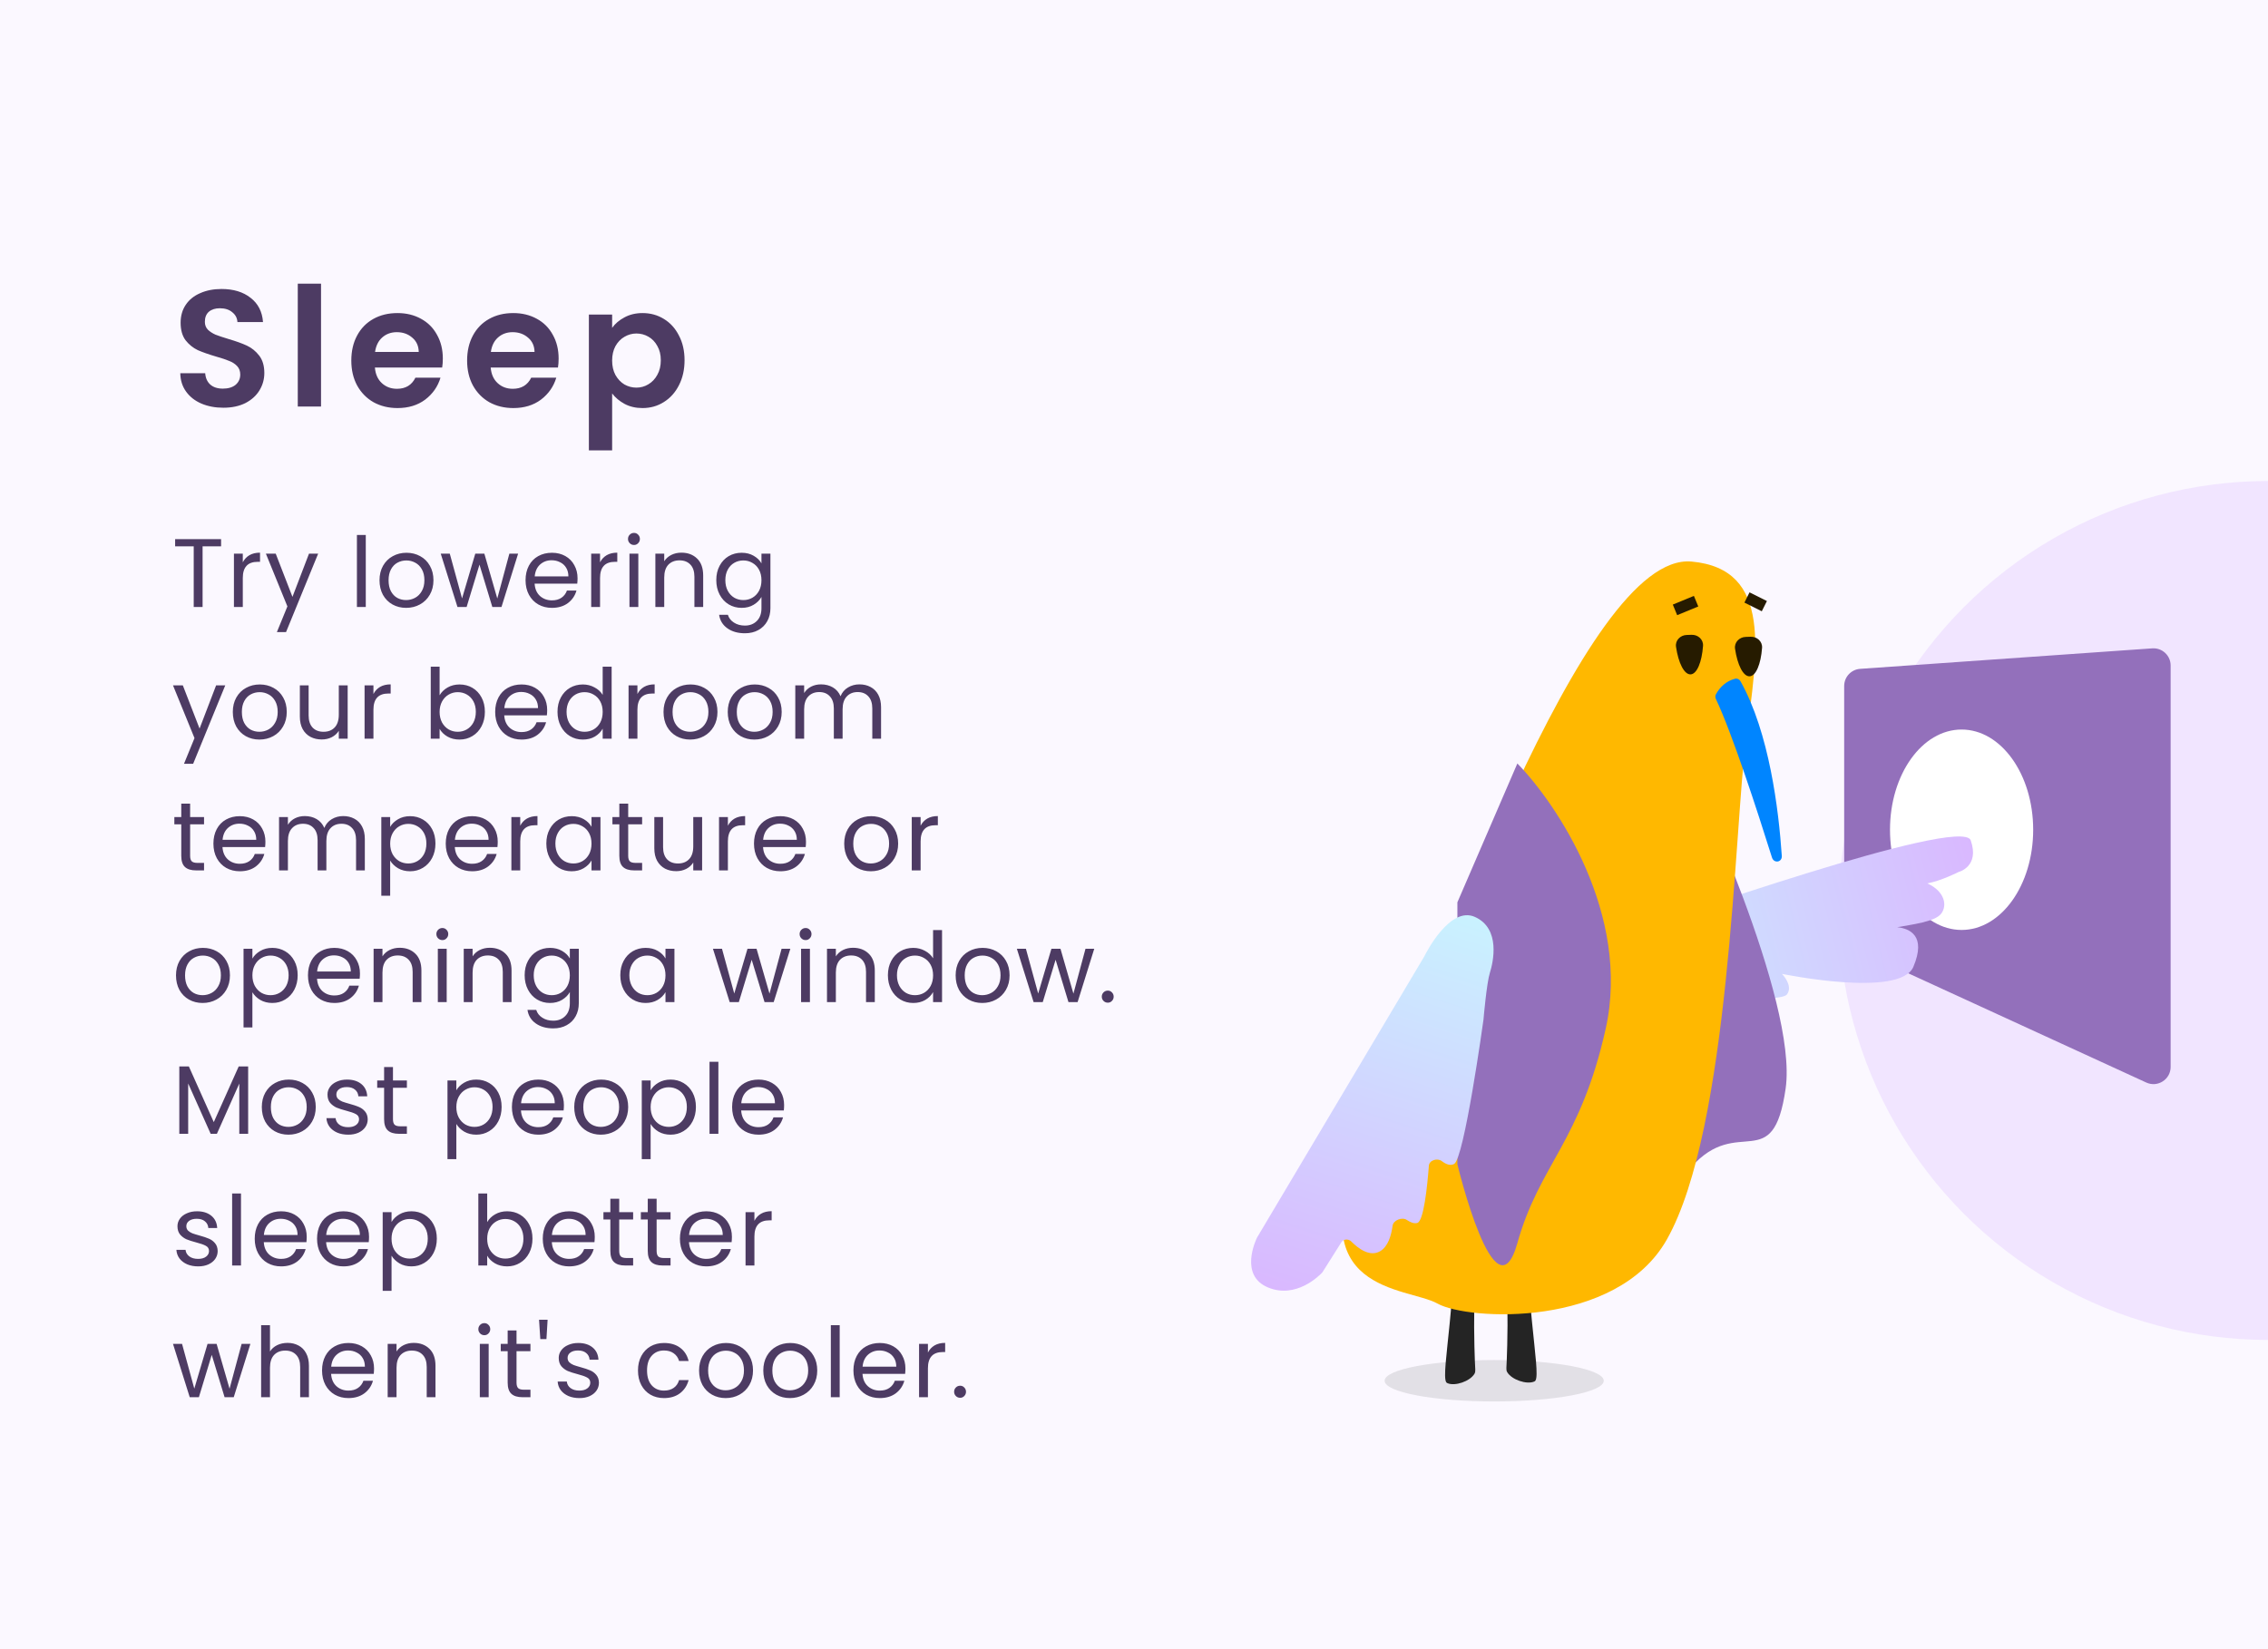
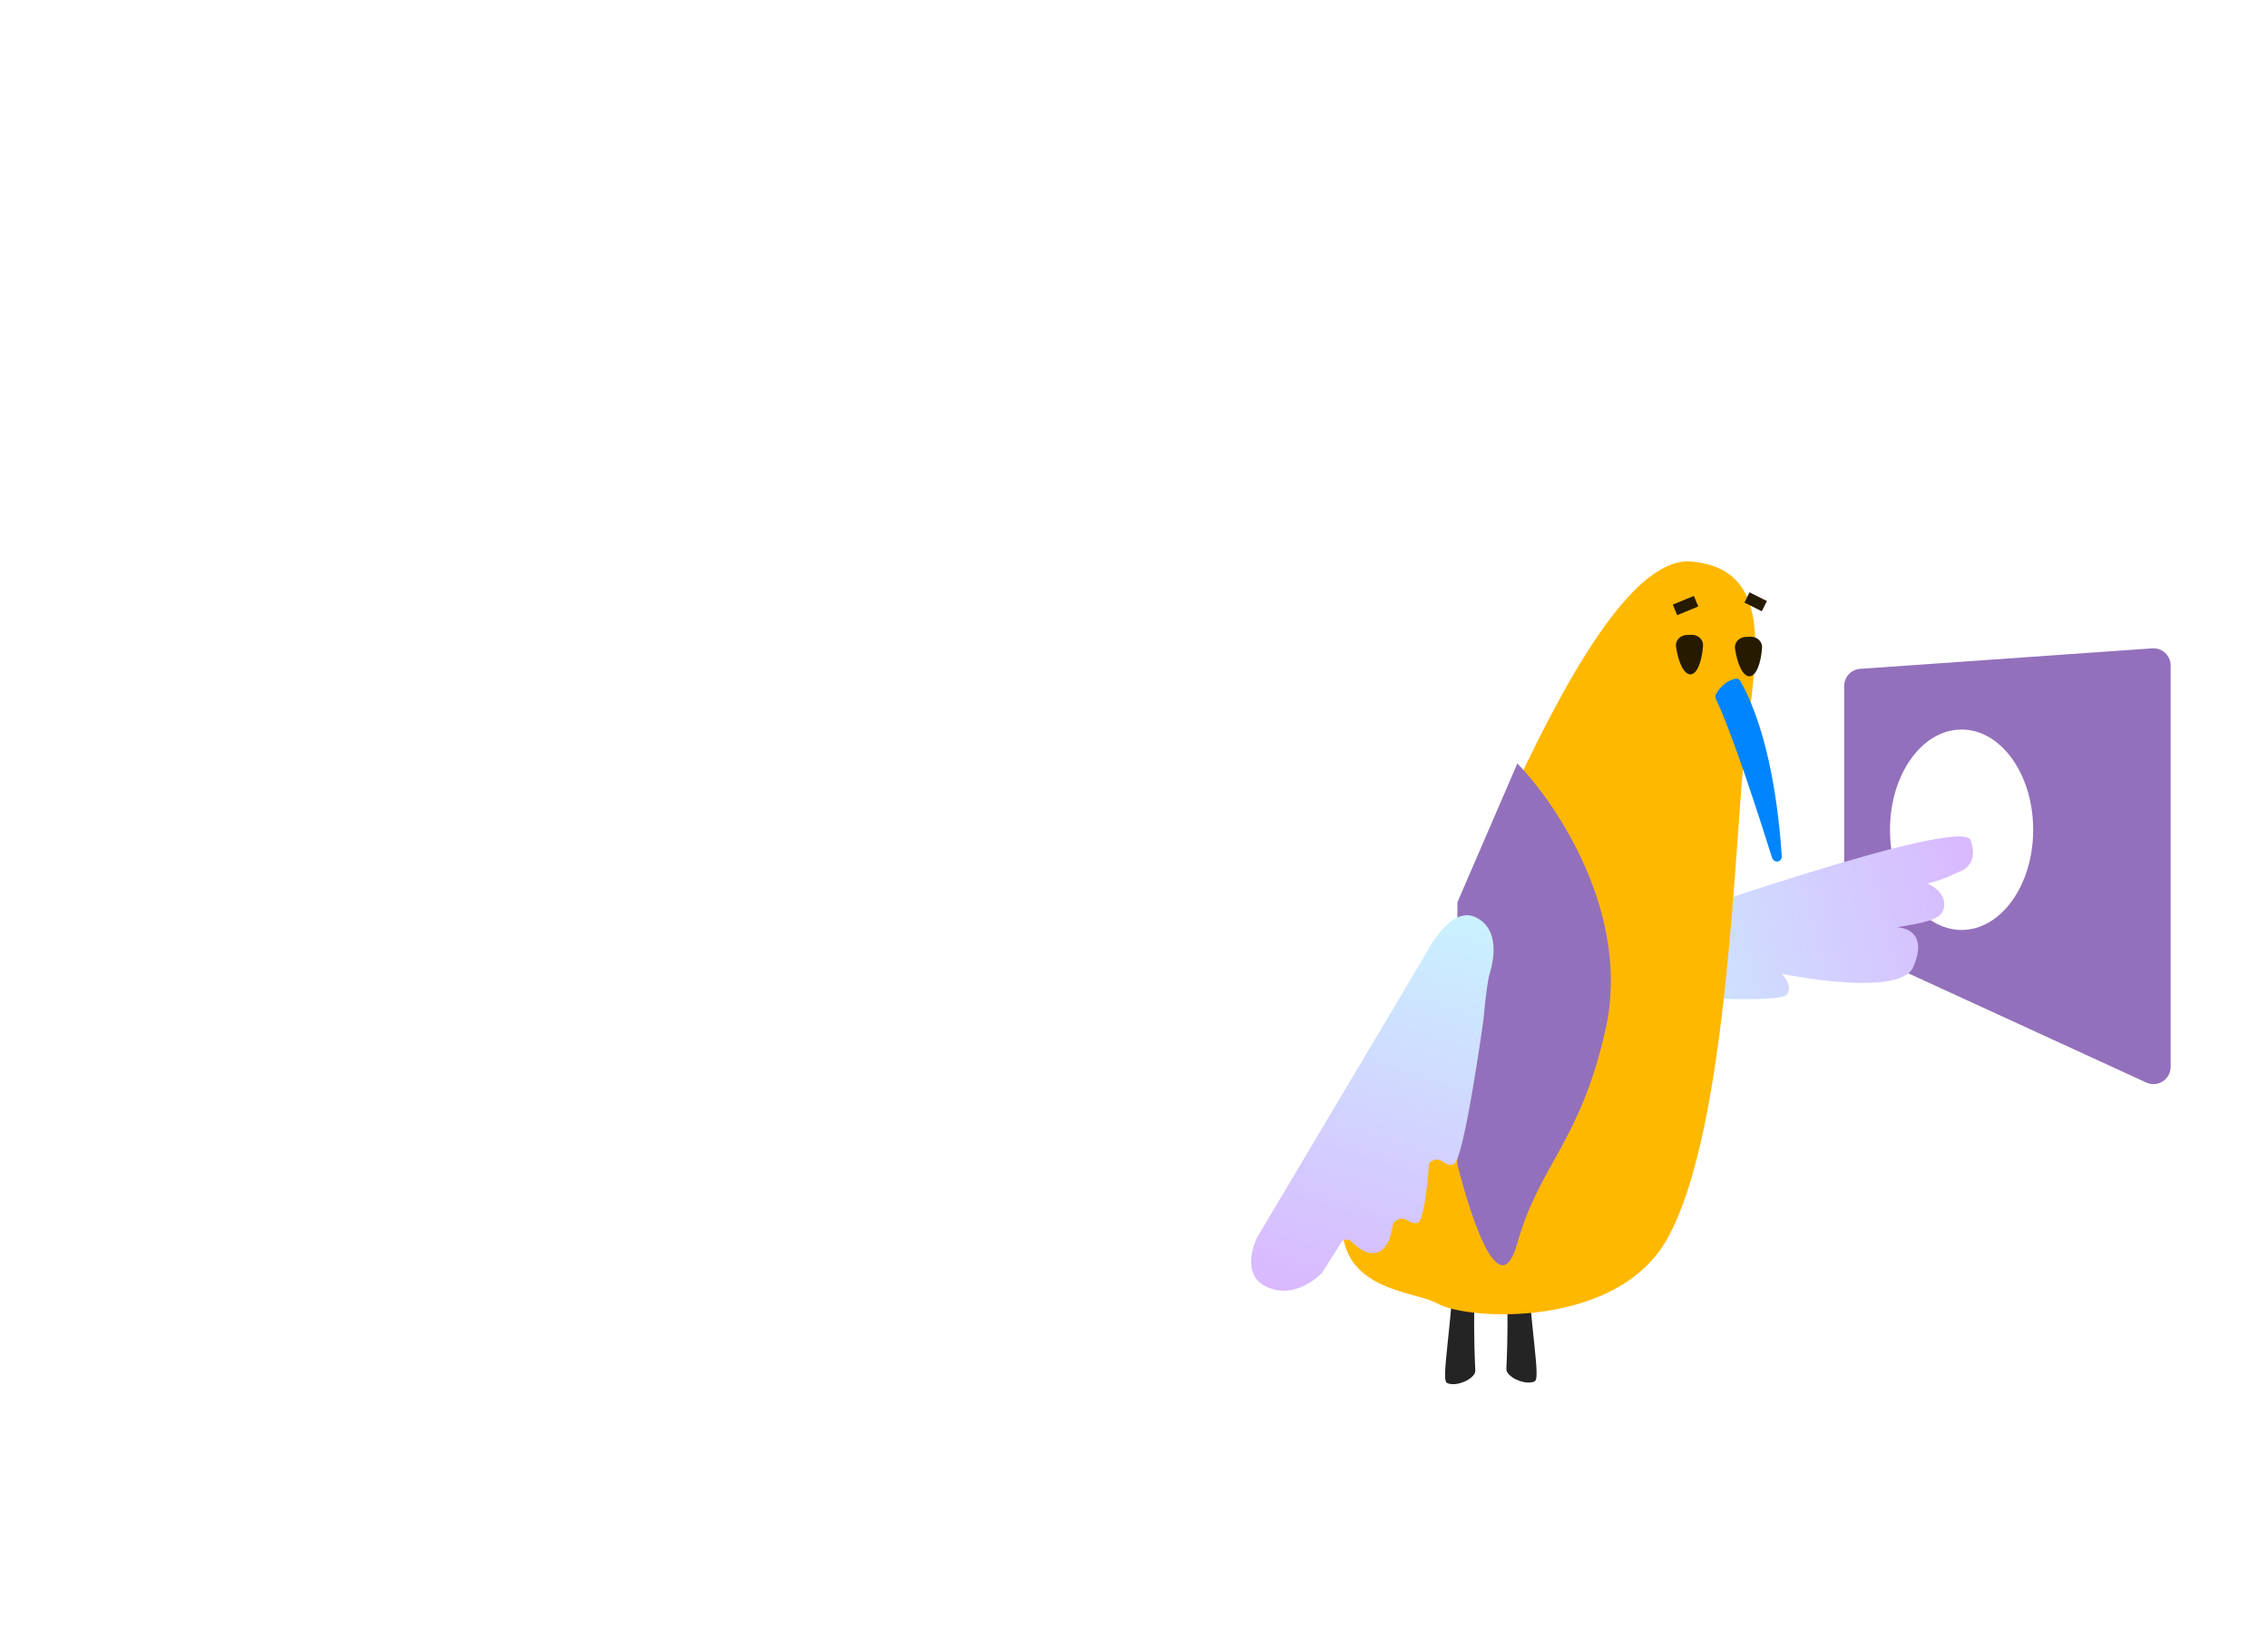
<svg xmlns="http://www.w3.org/2000/svg" width="396" height="288" viewBox="0 0 396 288" fill="none">
  <g clip-path="url(#clip0_3212_54003)">
    <g clip-path="url(#clip1_3212_54003)">
      <rect width="396" height="288" fill="white" />
      <rect width="396" height="288" fill="#D9B8FF" fill-opacity="0.1" />
      <circle opacity="0.3" cx="396" cy="159" r="75" fill="#D9B8FF" />
-       <path d="M38.99 71.203C37.579 71.203 36.303 70.961 35.162 70.478C34.041 69.995 33.151 69.299 32.494 68.39C31.837 67.481 31.498 66.408 31.479 65.171H35.829C35.887 66.002 36.177 66.66 36.699 67.143C37.24 67.626 37.975 67.868 38.903 67.868C39.85 67.868 40.595 67.646 41.136 67.201C41.677 66.737 41.948 66.138 41.948 65.403C41.948 64.804 41.764 64.311 41.397 63.924C41.03 63.537 40.566 63.238 40.005 63.025C39.464 62.793 38.71 62.542 37.743 62.271C36.428 61.884 35.355 61.507 34.524 61.14C33.712 60.753 33.006 60.183 32.407 59.429C31.827 58.656 31.537 57.631 31.537 56.355C31.537 55.156 31.837 54.112 32.436 53.223C33.035 52.334 33.876 51.657 34.959 51.193C36.042 50.71 37.279 50.468 38.671 50.468C40.759 50.468 42.451 50.98 43.746 52.005C45.061 53.01 45.786 54.422 45.921 56.239H41.455C41.416 55.543 41.117 54.973 40.556 54.528C40.015 54.064 39.29 53.832 38.381 53.832C37.588 53.832 36.95 54.035 36.467 54.441C36.003 54.847 35.771 55.437 35.771 56.21C35.771 56.751 35.945 57.206 36.293 57.573C36.66 57.921 37.105 58.211 37.627 58.443C38.168 58.656 38.922 58.907 39.889 59.197C41.204 59.584 42.277 59.97 43.108 60.357C43.939 60.744 44.655 61.324 45.254 62.097C45.853 62.87 46.153 63.885 46.153 65.142C46.153 66.225 45.873 67.23 45.312 68.158C44.751 69.086 43.93 69.83 42.847 70.391C41.764 70.932 40.479 71.203 38.99 71.203ZM56.053 49.54V71H51.993V49.54H56.053ZM77.319 62.619C77.319 63.199 77.281 63.721 77.203 64.185H65.458C65.555 65.345 65.961 66.254 66.676 66.911C67.391 67.568 68.271 67.897 69.315 67.897C70.823 67.897 71.896 67.249 72.534 65.954H76.913C76.449 67.501 75.56 68.777 74.245 69.782C72.93 70.768 71.316 71.261 69.402 71.261C67.856 71.261 66.463 70.923 65.226 70.246C64.008 69.55 63.051 68.574 62.355 67.317C61.678 66.06 61.34 64.61 61.34 62.967C61.34 61.304 61.678 59.845 62.355 58.588C63.032 57.331 63.979 56.365 65.197 55.688C66.415 55.011 67.817 54.673 69.402 54.673C70.93 54.673 72.293 55.002 73.491 55.659C74.709 56.316 75.647 57.254 76.304 58.472C76.981 59.671 77.319 61.053 77.319 62.619ZM73.114 61.459C73.095 60.415 72.718 59.584 71.983 58.965C71.249 58.327 70.35 58.008 69.286 58.008C68.281 58.008 67.43 58.317 66.734 58.936C66.058 59.535 65.642 60.376 65.487 61.459H73.114ZM97.538 62.619C97.538 63.199 97.499 63.721 97.422 64.185H85.677C85.773 65.345 86.179 66.254 86.895 66.911C87.61 67.568 88.49 67.897 89.534 67.897C91.042 67.897 92.115 67.249 92.753 65.954H97.132C96.668 67.501 95.778 68.777 94.464 69.782C93.149 70.768 91.535 71.261 89.621 71.261C88.074 71.261 86.682 70.923 85.445 70.246C84.227 69.55 83.27 68.574 82.574 67.317C81.897 66.06 81.559 64.61 81.559 62.967C81.559 61.304 81.897 59.845 82.574 58.588C83.25 57.331 84.198 56.365 85.416 55.688C86.634 55.011 88.035 54.673 89.621 54.673C91.148 54.673 92.511 55.002 93.71 55.659C94.928 56.316 95.865 57.254 96.523 58.472C97.199 59.671 97.538 61.053 97.538 62.619ZM93.333 61.459C93.313 60.415 92.936 59.584 92.202 58.965C91.467 58.327 90.568 58.008 89.505 58.008C88.499 58.008 87.649 58.317 86.953 58.936C86.276 59.535 85.86 60.376 85.706 61.459H93.333ZM106.881 57.254C107.403 56.519 108.118 55.91 109.027 55.427C109.955 54.924 111.009 54.673 112.188 54.673C113.561 54.673 114.798 55.011 115.9 55.688C117.021 56.365 117.901 57.331 118.539 58.588C119.196 59.825 119.525 61.266 119.525 62.909C119.525 64.552 119.196 66.012 118.539 67.288C117.901 68.545 117.021 69.521 115.9 70.217C114.798 70.913 113.561 71.261 112.188 71.261C111.009 71.261 109.965 71.019 109.056 70.536C108.167 70.053 107.442 69.444 106.881 68.709V78.656H102.821V54.934H106.881V57.254ZM115.378 62.909C115.378 61.942 115.175 61.111 114.769 60.415C114.382 59.7 113.86 59.158 113.203 58.791C112.565 58.424 111.869 58.24 111.115 58.24C110.38 58.24 109.684 58.433 109.027 58.82C108.389 59.187 107.867 59.729 107.461 60.444C107.074 61.159 106.881 62 106.881 62.967C106.881 63.934 107.074 64.775 107.461 65.49C107.867 66.205 108.389 66.756 109.027 67.143C109.684 67.51 110.38 67.694 111.115 67.694C111.869 67.694 112.565 67.501 113.203 67.114C113.86 66.727 114.382 66.176 114.769 65.461C115.175 64.746 115.378 63.895 115.378 62.909Z" fill="#4D3B63" />
      <path d="M38.602 94.151V95.409H35.372V106H33.825V95.409H30.578V94.151H38.602ZM42.393 98.197C42.665 97.664 43.051 97.251 43.549 96.956C44.059 96.661 44.677 96.514 45.402 96.514V98.112H44.994C43.26 98.112 42.393 99.053 42.393 100.934V106H40.846V96.684H42.393V98.197ZM55.552 96.684L49.942 110.386H48.344L50.18 105.898L46.423 96.684H48.14L51.064 104.232L53.954 96.684H55.552ZM63.866 93.42V106H62.319V93.42H63.866ZM70.906 106.153C70.033 106.153 69.24 105.955 68.526 105.558C67.823 105.161 67.268 104.6 66.86 103.875C66.463 103.138 66.265 102.288 66.265 101.325C66.265 100.373 66.469 99.534 66.877 98.809C67.296 98.072 67.863 97.511 68.577 97.126C69.291 96.729 70.09 96.531 70.974 96.531C71.858 96.531 72.657 96.729 73.371 97.126C74.085 97.511 74.646 98.067 75.054 98.792C75.473 99.517 75.683 100.362 75.683 101.325C75.683 102.288 75.468 103.138 75.037 103.875C74.618 104.6 74.045 105.161 73.32 105.558C72.595 105.955 71.79 106.153 70.906 106.153ZM70.906 104.793C71.461 104.793 71.983 104.663 72.47 104.402C72.957 104.141 73.348 103.75 73.643 103.229C73.949 102.708 74.102 102.073 74.102 101.325C74.102 100.577 73.955 99.942 73.66 99.421C73.365 98.9 72.98 98.514 72.504 98.265C72.028 98.004 71.512 97.874 70.957 97.874C70.39 97.874 69.869 98.004 69.393 98.265C68.928 98.514 68.554 98.9 68.271 99.421C67.988 99.942 67.846 100.577 67.846 101.325C67.846 102.084 67.982 102.725 68.254 103.246C68.537 103.767 68.911 104.158 69.376 104.419C69.841 104.668 70.351 104.793 70.906 104.793ZM90.467 96.684L87.56 106H85.962L83.718 98.605L81.474 106H79.876L76.952 96.684H78.533L80.675 104.504L82.987 96.684H84.568L86.829 104.521L88.937 96.684H90.467ZM100.842 100.985C100.842 101.28 100.825 101.591 100.791 101.92H93.345C93.402 102.838 93.714 103.558 94.28 104.079C94.858 104.589 95.555 104.844 96.371 104.844C97.04 104.844 97.595 104.691 98.037 104.385C98.491 104.068 98.808 103.648 98.989 103.127H100.655C100.406 104.022 99.907 104.753 99.159 105.32C98.411 105.875 97.482 106.153 96.371 106.153C95.487 106.153 94.694 105.955 93.991 105.558C93.3 105.161 92.756 104.6 92.359 103.875C91.963 103.138 91.764 102.288 91.764 101.325C91.764 100.362 91.957 99.517 92.342 98.792C92.728 98.067 93.266 97.511 93.957 97.126C94.66 96.729 95.465 96.531 96.371 96.531C97.255 96.531 98.037 96.724 98.717 97.109C99.397 97.494 99.919 98.027 100.281 98.707C100.655 99.376 100.842 100.135 100.842 100.985ZM99.244 100.662C99.244 100.073 99.114 99.568 98.853 99.149C98.593 98.718 98.236 98.395 97.782 98.18C97.34 97.953 96.847 97.84 96.303 97.84C95.521 97.84 94.853 98.089 94.297 98.588C93.753 99.087 93.442 99.778 93.362 100.662H99.244ZM104.771 98.197C105.043 97.664 105.429 97.251 105.927 96.956C106.437 96.661 107.055 96.514 107.78 96.514V98.112H107.372C105.638 98.112 104.771 99.053 104.771 100.934V106H103.224V96.684H104.771V98.197ZM110.705 95.171C110.41 95.171 110.161 95.069 109.957 94.865C109.753 94.661 109.651 94.412 109.651 94.117C109.651 93.822 109.753 93.573 109.957 93.369C110.161 93.165 110.41 93.063 110.705 93.063C110.988 93.063 111.226 93.165 111.419 93.369C111.623 93.573 111.725 93.822 111.725 94.117C111.725 94.412 111.623 94.661 111.419 94.865C111.226 95.069 110.988 95.171 110.705 95.171ZM111.453 96.684V106H109.906V96.684H111.453ZM118.969 96.514C120.102 96.514 121.02 96.86 121.723 97.551C122.425 98.231 122.777 99.217 122.777 100.509V106H121.247V100.73C121.247 99.801 121.014 99.092 120.55 98.605C120.085 98.106 119.45 97.857 118.646 97.857C117.83 97.857 117.178 98.112 116.691 98.622C116.215 99.132 115.977 99.874 115.977 100.849V106H114.43V96.684H115.977V98.01C116.283 97.534 116.696 97.166 117.218 96.905C117.75 96.644 118.334 96.514 118.969 96.514ZM129.486 96.531C130.29 96.531 130.993 96.707 131.594 97.058C132.206 97.409 132.659 97.851 132.954 98.384V96.684H134.518V106.204C134.518 107.054 134.336 107.808 133.974 108.465C133.611 109.134 133.09 109.655 132.41 110.029C131.741 110.403 130.959 110.59 130.064 110.59C128.84 110.59 127.82 110.301 127.004 109.723C126.188 109.145 125.706 108.357 125.559 107.36H127.089C127.259 107.927 127.61 108.38 128.143 108.72C128.675 109.071 129.316 109.247 130.064 109.247C130.914 109.247 131.605 108.981 132.138 108.448C132.682 107.915 132.954 107.167 132.954 106.204V104.249C132.648 104.793 132.194 105.246 131.594 105.609C130.993 105.972 130.29 106.153 129.486 106.153C128.658 106.153 127.905 105.949 127.225 105.541C126.556 105.133 126.029 104.561 125.644 103.824C125.258 103.087 125.066 102.249 125.066 101.308C125.066 100.356 125.258 99.523 125.644 98.809C126.029 98.084 126.556 97.523 127.225 97.126C127.905 96.729 128.658 96.531 129.486 96.531ZM132.954 101.325C132.954 100.622 132.812 100.01 132.529 99.489C132.245 98.968 131.86 98.571 131.373 98.299C130.897 98.016 130.37 97.874 129.792 97.874C129.214 97.874 128.687 98.01 128.211 98.282C127.735 98.554 127.355 98.951 127.072 99.472C126.788 99.993 126.647 100.605 126.647 101.308C126.647 102.022 126.788 102.645 127.072 103.178C127.355 103.699 127.735 104.102 128.211 104.385C128.687 104.657 129.214 104.793 129.792 104.793C130.37 104.793 130.897 104.657 131.373 104.385C131.86 104.102 132.245 103.699 132.529 103.178C132.812 102.645 132.954 102.028 132.954 101.325ZM39.333 119.684L33.723 133.386H32.125L33.961 128.898L30.204 119.684H31.921L34.845 127.232L37.735 119.684H39.333ZM45.291 129.153C44.418 129.153 43.625 128.955 42.911 128.558C42.208 128.161 41.653 127.6 41.245 126.875C40.848 126.138 40.65 125.288 40.65 124.325C40.65 123.373 40.854 122.534 41.262 121.809C41.681 121.072 42.248 120.511 42.962 120.126C43.676 119.729 44.475 119.531 45.359 119.531C46.243 119.531 47.042 119.729 47.756 120.126C48.47 120.511 49.031 121.067 49.439 121.792C49.858 122.517 50.068 123.362 50.068 124.325C50.068 125.288 49.853 126.138 49.422 126.875C49.003 127.6 48.43 128.161 47.705 128.558C46.98 128.955 46.175 129.153 45.291 129.153ZM45.291 127.793C45.846 127.793 46.368 127.663 46.855 127.402C47.342 127.141 47.733 126.75 48.028 126.229C48.334 125.708 48.487 125.073 48.487 124.325C48.487 123.577 48.34 122.942 48.045 122.421C47.75 121.9 47.365 121.514 46.889 121.265C46.413 121.004 45.897 120.874 45.342 120.874C44.775 120.874 44.254 121.004 43.778 121.265C43.313 121.514 42.939 121.9 42.656 122.421C42.373 122.942 42.231 123.577 42.231 124.325C42.231 125.084 42.367 125.725 42.639 126.246C42.922 126.767 43.296 127.158 43.761 127.419C44.226 127.668 44.736 127.793 45.291 127.793ZM60.704 119.684V129H59.157V127.623C58.862 128.099 58.449 128.473 57.916 128.745C57.395 129.006 56.817 129.136 56.182 129.136C55.457 129.136 54.805 128.989 54.227 128.694C53.649 128.388 53.19 127.935 52.85 127.334C52.522 126.733 52.357 126.002 52.357 125.141V119.684H53.887V124.937C53.887 125.855 54.12 126.563 54.584 127.062C55.049 127.549 55.684 127.793 56.488 127.793C57.316 127.793 57.967 127.538 58.443 127.028C58.919 126.518 59.157 125.776 59.157 124.801V119.684H60.704ZM65.203 121.197C65.475 120.664 65.861 120.251 66.359 119.956C66.869 119.661 67.487 119.514 68.212 119.514V121.112H67.804C66.07 121.112 65.203 122.053 65.203 123.934V129H63.656V119.684H65.203V121.197ZM76.757 121.418C77.075 120.863 77.539 120.409 78.151 120.058C78.763 119.707 79.46 119.531 80.242 119.531C81.081 119.531 81.835 119.729 82.503 120.126C83.172 120.523 83.699 121.084 84.084 121.809C84.469 122.523 84.662 123.356 84.662 124.308C84.662 125.249 84.469 126.087 84.084 126.824C83.699 127.561 83.166 128.133 82.486 128.541C81.817 128.949 81.07 129.153 80.242 129.153C79.438 129.153 78.729 128.977 78.117 128.626C77.516 128.275 77.063 127.827 76.757 127.283V129H75.21V116.42H76.757V121.418ZM83.081 124.308C83.081 123.605 82.939 122.993 82.656 122.472C82.373 121.951 81.987 121.554 81.5 121.282C81.024 121.01 80.497 120.874 79.919 120.874C79.353 120.874 78.826 121.016 78.338 121.299C77.862 121.571 77.477 121.973 77.182 122.506C76.899 123.027 76.757 123.634 76.757 124.325C76.757 125.028 76.899 125.645 77.182 126.178C77.477 126.699 77.862 127.102 78.338 127.385C78.826 127.657 79.353 127.793 79.919 127.793C80.497 127.793 81.024 127.657 81.5 127.385C81.987 127.102 82.373 126.699 82.656 126.178C82.939 125.645 83.081 125.022 83.081 124.308ZM95.538 123.985C95.538 124.28 95.522 124.591 95.487 124.92H88.041C88.098 125.838 88.41 126.558 88.977 127.079C89.555 127.589 90.251 127.844 91.067 127.844C91.736 127.844 92.291 127.691 92.734 127.385C93.187 127.068 93.504 126.648 93.686 126.127H95.352C95.102 127.022 94.603 127.753 93.856 128.32C93.108 128.875 92.178 129.153 91.067 129.153C90.183 129.153 89.39 128.955 88.688 128.558C87.996 128.161 87.452 127.6 87.055 126.875C86.659 126.138 86.46 125.288 86.46 124.325C86.46 123.362 86.653 122.517 87.038 121.792C87.424 121.067 87.962 120.511 88.653 120.126C89.356 119.729 90.161 119.531 91.067 119.531C91.951 119.531 92.734 119.724 93.413 120.109C94.094 120.494 94.615 121.027 94.978 121.707C95.352 122.376 95.538 123.135 95.538 123.985ZM93.941 123.662C93.941 123.073 93.81 122.568 93.549 122.149C93.289 121.718 92.932 121.395 92.478 121.18C92.037 120.953 91.543 120.84 90.999 120.84C90.218 120.84 89.549 121.089 88.993 121.588C88.45 122.087 88.138 122.778 88.058 123.662H93.941ZM97.342 124.308C97.342 123.356 97.535 122.523 97.92 121.809C98.306 121.084 98.833 120.523 99.501 120.126C100.181 119.729 100.941 119.531 101.779 119.531C102.505 119.531 103.179 119.701 103.802 120.041C104.426 120.37 104.902 120.806 105.23 121.35V116.42H106.794V129H105.23V127.249C104.924 127.804 104.471 128.263 103.87 128.626C103.27 128.977 102.567 129.153 101.762 129.153C100.935 129.153 100.181 128.949 99.501 128.541C98.833 128.133 98.306 127.561 97.92 126.824C97.535 126.087 97.342 125.249 97.342 124.308ZM105.23 124.325C105.23 123.622 105.089 123.01 104.805 122.489C104.522 121.968 104.137 121.571 103.649 121.299C103.173 121.016 102.646 120.874 102.068 120.874C101.49 120.874 100.963 121.01 100.487 121.282C100.011 121.554 99.632 121.951 99.348 122.472C99.065 122.993 98.923 123.605 98.923 124.308C98.923 125.022 99.065 125.645 99.348 126.178C99.632 126.699 100.011 127.102 100.487 127.385C100.963 127.657 101.49 127.793 102.068 127.793C102.646 127.793 103.173 127.657 103.649 127.385C104.137 127.102 104.522 126.699 104.805 126.178C105.089 125.645 105.23 125.028 105.23 124.325ZM111.296 121.197C111.568 120.664 111.953 120.251 112.452 119.956C112.962 119.661 113.579 119.514 114.305 119.514V121.112H113.897C112.163 121.112 111.296 122.053 111.296 123.934V129H109.749V119.684H111.296V121.197ZM120.494 129.153C119.621 129.153 118.828 128.955 118.114 128.558C117.411 128.161 116.856 127.6 116.448 126.875C116.051 126.138 115.853 125.288 115.853 124.325C115.853 123.373 116.057 122.534 116.465 121.809C116.884 121.072 117.451 120.511 118.165 120.126C118.879 119.729 119.678 119.531 120.562 119.531C121.446 119.531 122.245 119.729 122.959 120.126C123.673 120.511 124.234 121.067 124.642 121.792C125.061 122.517 125.271 123.362 125.271 124.325C125.271 125.288 125.055 126.138 124.625 126.875C124.205 127.6 123.633 128.161 122.908 128.558C122.182 128.955 121.378 129.153 120.494 129.153ZM120.494 127.793C121.049 127.793 121.57 127.663 122.058 127.402C122.545 127.141 122.936 126.75 123.231 126.229C123.537 125.708 123.69 125.073 123.69 124.325C123.69 123.577 123.542 122.942 123.248 122.421C122.953 121.9 122.568 121.514 122.092 121.265C121.616 121.004 121.1 120.874 120.545 120.874C119.978 120.874 119.457 121.004 118.981 121.265C118.516 121.514 118.142 121.9 117.859 122.421C117.575 122.942 117.434 123.577 117.434 124.325C117.434 125.084 117.57 125.725 117.842 126.246C118.125 126.767 118.499 127.158 118.964 127.419C119.428 127.668 119.938 127.793 120.494 127.793ZM131.708 129.153C130.835 129.153 130.042 128.955 129.328 128.558C128.625 128.161 128.07 127.6 127.662 126.875C127.265 126.138 127.067 125.288 127.067 124.325C127.067 123.373 127.271 122.534 127.679 121.809C128.098 121.072 128.665 120.511 129.379 120.126C130.093 119.729 130.892 119.531 131.776 119.531C132.66 119.531 133.459 119.729 134.173 120.126C134.887 120.511 135.448 121.067 135.856 121.792C136.275 122.517 136.485 123.362 136.485 124.325C136.485 125.288 136.269 126.138 135.839 126.875C135.419 127.6 134.847 128.161 134.122 128.558C133.396 128.955 132.592 129.153 131.708 129.153ZM131.708 127.793C132.263 127.793 132.784 127.663 133.272 127.402C133.759 127.141 134.15 126.75 134.445 126.229C134.751 125.708 134.904 125.073 134.904 124.325C134.904 123.577 134.756 122.942 134.462 122.421C134.167 121.9 133.782 121.514 133.306 121.265C132.83 121.004 132.314 120.874 131.759 120.874C131.192 120.874 130.671 121.004 130.195 121.265C129.73 121.514 129.356 121.9 129.073 122.421C128.789 122.942 128.648 123.577 128.648 124.325C128.648 125.084 128.784 125.725 129.056 126.246C129.339 126.767 129.713 127.158 130.178 127.419C130.642 127.668 131.152 127.793 131.708 127.793ZM150.062 119.514C150.787 119.514 151.433 119.667 152 119.973C152.566 120.268 153.014 120.715 153.343 121.316C153.671 121.917 153.836 122.648 153.836 123.509V129H152.306V123.73C152.306 122.801 152.073 122.092 151.609 121.605C151.155 121.106 150.538 120.857 149.756 120.857C148.951 120.857 148.311 121.118 147.835 121.639C147.359 122.149 147.121 122.891 147.121 123.866V129H145.591V123.73C145.591 122.801 145.358 122.092 144.894 121.605C144.44 121.106 143.823 120.857 143.041 120.857C142.236 120.857 141.596 121.118 141.12 121.639C140.644 122.149 140.406 122.891 140.406 123.866V129H138.859V119.684H140.406V121.027C140.712 120.54 141.12 120.166 141.63 119.905C142.151 119.644 142.723 119.514 143.347 119.514C144.129 119.514 144.82 119.69 145.421 120.041C146.021 120.392 146.469 120.908 146.764 121.588C147.024 120.931 147.455 120.421 148.056 120.058C148.656 119.695 149.325 119.514 150.062 119.514ZM33.196 143.959V149.45C33.196 149.903 33.292 150.226 33.485 150.419C33.678 150.6 34.012 150.691 34.488 150.691H35.627V152H34.233C33.372 152 32.726 151.802 32.295 151.405C31.864 151.008 31.649 150.357 31.649 149.45V143.959H30.442V142.684H31.649V140.338H33.196V142.684H35.627V143.959H33.196ZM46.341 146.985C46.341 147.28 46.324 147.591 46.29 147.92H38.844C38.901 148.838 39.213 149.558 39.779 150.079C40.357 150.589 41.054 150.844 41.87 150.844C42.539 150.844 43.094 150.691 43.536 150.385C43.99 150.068 44.307 149.648 44.488 149.127H46.154C45.905 150.022 45.406 150.753 44.658 151.32C43.91 151.875 42.981 152.153 41.87 152.153C40.986 152.153 40.193 151.955 39.49 151.558C38.799 151.161 38.255 150.6 37.858 149.875C37.462 149.138 37.263 148.288 37.263 147.325C37.263 146.362 37.456 145.517 37.841 144.792C38.227 144.067 38.765 143.511 39.456 143.126C40.159 142.729 40.964 142.531 41.87 142.531C42.754 142.531 43.536 142.724 44.216 143.109C44.896 143.494 45.418 144.027 45.78 144.707C46.154 145.376 46.341 146.135 46.341 146.985ZM44.743 146.662C44.743 146.073 44.613 145.568 44.352 145.149C44.092 144.718 43.735 144.395 43.281 144.18C42.839 143.953 42.346 143.84 41.802 143.84C41.02 143.84 40.352 144.089 39.796 144.588C39.252 145.087 38.941 145.778 38.861 146.662H44.743ZM59.926 142.514C60.652 142.514 61.298 142.667 61.864 142.973C62.431 143.268 62.879 143.715 63.207 144.316C63.536 144.917 63.7 145.648 63.7 146.509V152H62.17V146.73C62.17 145.801 61.938 145.092 61.473 144.605C61.02 144.106 60.402 143.857 59.62 143.857C58.816 143.857 58.175 144.118 57.699 144.639C57.223 145.149 56.985 145.891 56.985 146.866V152H55.455V146.73C55.455 145.801 55.223 145.092 54.758 144.605C54.305 144.106 53.687 143.857 52.905 143.857C52.101 143.857 51.46 144.118 50.984 144.639C50.508 145.149 50.27 145.891 50.27 146.866V152H48.723V142.684H50.27V144.027C50.576 143.54 50.984 143.166 51.494 142.905C52.016 142.644 52.588 142.514 53.211 142.514C53.993 142.514 54.685 142.69 55.285 143.041C55.886 143.392 56.334 143.908 56.628 144.588C56.889 143.931 57.32 143.421 57.92 143.058C58.521 142.695 59.19 142.514 59.926 142.514ZM68.125 144.401C68.431 143.868 68.884 143.426 69.485 143.075C70.097 142.712 70.805 142.531 71.61 142.531C72.437 142.531 73.185 142.729 73.854 143.126C74.534 143.523 75.067 144.084 75.452 144.809C75.837 145.523 76.03 146.356 76.03 147.308C76.03 148.249 75.837 149.087 75.452 149.824C75.067 150.561 74.534 151.133 73.854 151.541C73.185 151.949 72.437 152.153 71.61 152.153C70.817 152.153 70.114 151.977 69.502 151.626C68.901 151.263 68.442 150.816 68.125 150.283V156.42H66.578V142.684H68.125V144.401ZM74.449 147.308C74.449 146.605 74.307 145.993 74.024 145.472C73.741 144.951 73.355 144.554 72.868 144.282C72.392 144.01 71.865 143.874 71.287 143.874C70.72 143.874 70.193 144.016 69.706 144.299C69.23 144.571 68.845 144.973 68.55 145.506C68.267 146.027 68.125 146.634 68.125 147.325C68.125 148.028 68.267 148.645 68.55 149.178C68.845 149.699 69.23 150.102 69.706 150.385C70.193 150.657 70.72 150.793 71.287 150.793C71.865 150.793 72.392 150.657 72.868 150.385C73.355 150.102 73.741 149.699 74.024 149.178C74.307 148.645 74.449 148.022 74.449 147.308ZM86.906 146.985C86.906 147.28 86.889 147.591 86.855 147.92H79.409C79.466 148.838 79.778 149.558 80.344 150.079C80.922 150.589 81.619 150.844 82.435 150.844C83.104 150.844 83.659 150.691 84.101 150.385C84.555 150.068 84.872 149.648 85.053 149.127H86.719C86.47 150.022 85.971 150.753 85.223 151.32C84.475 151.875 83.546 152.153 82.435 152.153C81.551 152.153 80.758 151.955 80.055 151.558C79.364 151.161 78.82 150.6 78.423 149.875C78.027 149.138 77.828 148.288 77.828 147.325C77.828 146.362 78.021 145.517 78.406 144.792C78.792 144.067 79.33 143.511 80.021 143.126C80.724 142.729 81.529 142.531 82.435 142.531C83.319 142.531 84.101 142.724 84.781 143.109C85.461 143.494 85.983 144.027 86.345 144.707C86.719 145.376 86.906 146.135 86.906 146.985ZM85.308 146.662C85.308 146.073 85.178 145.568 84.917 145.149C84.657 144.718 84.3 144.395 83.846 144.18C83.404 143.953 82.911 143.84 82.367 143.84C81.585 143.84 80.917 144.089 80.361 144.588C79.817 145.087 79.506 145.778 79.426 146.662H85.308ZM90.835 144.197C91.107 143.664 91.493 143.251 91.991 142.956C92.501 142.661 93.119 142.514 93.844 142.514V144.112H93.436C91.702 144.112 90.835 145.053 90.835 146.934V152H89.288V142.684H90.835V144.197ZM95.392 147.308C95.392 146.356 95.585 145.523 95.97 144.809C96.355 144.084 96.882 143.523 97.551 143.126C98.231 142.729 98.985 142.531 99.812 142.531C100.628 142.531 101.336 142.707 101.937 143.058C102.538 143.409 102.985 143.851 103.28 144.384V142.684H104.844V152H103.28V150.266C102.974 150.81 102.515 151.263 101.903 151.626C101.302 151.977 100.6 152.153 99.795 152.153C98.968 152.153 98.22 151.949 97.551 151.541C96.882 151.133 96.355 150.561 95.97 149.824C95.585 149.087 95.392 148.249 95.392 147.308ZM103.28 147.325C103.28 146.622 103.138 146.01 102.855 145.489C102.572 144.968 102.186 144.571 101.699 144.299C101.223 144.016 100.696 143.874 100.118 143.874C99.54 143.874 99.013 144.01 98.537 144.282C98.061 144.554 97.681 144.951 97.398 145.472C97.115 145.993 96.973 146.605 96.973 147.308C96.973 148.022 97.115 148.645 97.398 149.178C97.681 149.699 98.061 150.102 98.537 150.385C99.013 150.657 99.54 150.793 100.118 150.793C100.696 150.793 101.223 150.657 101.699 150.385C102.186 150.102 102.572 149.699 102.855 149.178C103.138 148.645 103.28 148.028 103.28 147.325ZM109.685 143.959V149.45C109.685 149.903 109.782 150.226 109.974 150.419C110.167 150.6 110.501 150.691 110.977 150.691H112.116V152H110.722C109.861 152 109.215 151.802 108.784 151.405C108.354 151.008 108.138 150.357 108.138 149.45V143.959H106.931V142.684H108.138V140.338H109.685V142.684H112.116V143.959H109.685ZM122.593 142.684V152H121.046V150.623C120.751 151.099 120.337 151.473 119.805 151.745C119.283 152.006 118.705 152.136 118.071 152.136C117.345 152.136 116.694 151.989 116.116 151.694C115.538 151.388 115.079 150.935 114.739 150.334C114.41 149.733 114.246 149.002 114.246 148.141V142.684H115.776V147.937C115.776 148.855 116.008 149.563 116.473 150.062C116.937 150.549 117.572 150.793 118.377 150.793C119.204 150.793 119.856 150.538 120.332 150.028C120.808 149.518 121.046 148.776 121.046 147.801V142.684H122.593ZM127.092 144.197C127.364 143.664 127.749 143.251 128.248 142.956C128.758 142.661 129.375 142.514 130.101 142.514V144.112H129.693C127.959 144.112 127.092 145.053 127.092 146.934V152H125.545V142.684H127.092V144.197ZM140.727 146.985C140.727 147.28 140.71 147.591 140.676 147.92H133.23C133.286 148.838 133.598 149.558 134.165 150.079C134.743 150.589 135.44 150.844 136.256 150.844C136.924 150.844 137.48 150.691 137.922 150.385C138.375 150.068 138.692 149.648 138.874 149.127H140.54C140.29 150.022 139.792 150.753 139.044 151.32C138.296 151.875 137.366 152.153 136.256 152.153C135.372 152.153 134.578 151.955 133.876 151.558C133.184 151.161 132.64 150.6 132.244 149.875C131.847 149.138 131.649 148.288 131.649 147.325C131.649 146.362 131.841 145.517 132.227 144.792C132.612 144.067 133.15 143.511 133.842 143.126C134.544 142.729 135.349 142.531 136.256 142.531C137.14 142.531 137.922 142.724 138.602 143.109C139.282 143.494 139.803 144.027 140.166 144.707C140.54 145.376 140.727 146.135 140.727 146.985ZM139.129 146.662C139.129 146.073 138.998 145.568 138.738 145.149C138.477 144.718 138.12 144.395 137.667 144.18C137.225 143.953 136.732 143.84 136.188 143.84C135.406 143.84 134.737 144.089 134.182 144.588C133.638 145.087 133.326 145.778 133.247 146.662H139.129ZM152.044 152.153C151.171 152.153 150.378 151.955 149.664 151.558C148.961 151.161 148.406 150.6 147.998 149.875C147.601 149.138 147.403 148.288 147.403 147.325C147.403 146.373 147.607 145.534 148.015 144.809C148.434 144.072 149.001 143.511 149.715 143.126C150.429 142.729 151.228 142.531 152.112 142.531C152.996 142.531 153.795 142.729 154.509 143.126C155.223 143.511 155.784 144.067 156.192 144.792C156.611 145.517 156.821 146.362 156.821 147.325C156.821 148.288 156.605 149.138 156.175 149.875C155.755 150.6 155.183 151.161 154.458 151.558C153.732 151.955 152.928 152.153 152.044 152.153ZM152.044 150.793C152.599 150.793 153.12 150.663 153.608 150.402C154.095 150.141 154.486 149.75 154.781 149.229C155.087 148.708 155.24 148.073 155.24 147.325C155.24 146.577 155.092 145.942 154.798 145.421C154.503 144.9 154.118 144.514 153.642 144.265C153.166 144.004 152.65 143.874 152.095 143.874C151.528 143.874 151.007 144.004 150.531 144.265C150.066 144.514 149.692 144.9 149.409 145.421C149.125 145.942 148.984 146.577 148.984 147.325C148.984 148.084 149.12 148.725 149.392 149.246C149.675 149.767 150.049 150.158 150.514 150.419C150.978 150.668 151.488 150.793 152.044 150.793ZM160.742 144.197C161.014 143.664 161.399 143.251 161.898 142.956C162.408 142.661 163.025 142.514 163.751 142.514V144.112H163.343C161.609 144.112 160.742 145.053 160.742 146.934V152H159.195V142.684H160.742V144.197ZM35.372 175.153C34.499 175.153 33.706 174.955 32.992 174.558C32.289 174.161 31.734 173.6 31.326 172.875C30.929 172.138 30.731 171.288 30.731 170.325C30.731 169.373 30.935 168.534 31.343 167.809C31.762 167.072 32.329 166.511 33.043 166.126C33.757 165.729 34.556 165.531 35.44 165.531C36.324 165.531 37.123 165.729 37.837 166.126C38.551 166.511 39.112 167.067 39.52 167.792C39.939 168.517 40.149 169.362 40.149 170.325C40.149 171.288 39.934 172.138 39.503 172.875C39.084 173.6 38.511 174.161 37.786 174.558C37.061 174.955 36.256 175.153 35.372 175.153ZM35.372 173.793C35.927 173.793 36.449 173.663 36.936 173.402C37.423 173.141 37.814 172.75 38.109 172.229C38.415 171.708 38.568 171.073 38.568 170.325C38.568 169.577 38.421 168.942 38.126 168.421C37.831 167.9 37.446 167.514 36.97 167.265C36.494 167.004 35.978 166.874 35.423 166.874C34.856 166.874 34.335 167.004 33.859 167.265C33.394 167.514 33.02 167.9 32.737 168.421C32.454 168.942 32.312 169.577 32.312 170.325C32.312 171.084 32.448 171.725 32.72 172.246C33.003 172.767 33.377 173.158 33.842 173.419C34.307 173.668 34.817 173.793 35.372 173.793ZM44.07 167.401C44.376 166.868 44.829 166.426 45.43 166.075C46.042 165.712 46.75 165.531 47.555 165.531C48.382 165.531 49.13 165.729 49.799 166.126C50.479 166.523 51.012 167.084 51.397 167.809C51.782 168.523 51.975 169.356 51.975 170.308C51.975 171.249 51.782 172.087 51.397 172.824C51.012 173.561 50.479 174.133 49.799 174.541C49.13 174.949 48.382 175.153 47.555 175.153C46.762 175.153 46.059 174.977 45.447 174.626C44.846 174.263 44.387 173.816 44.07 173.283V179.42H42.523V165.684H44.07V167.401ZM50.394 170.308C50.394 169.605 50.252 168.993 49.969 168.472C49.686 167.951 49.3 167.554 48.813 167.282C48.337 167.01 47.81 166.874 47.232 166.874C46.665 166.874 46.138 167.016 45.651 167.299C45.175 167.571 44.79 167.973 44.495 168.506C44.212 169.027 44.07 169.634 44.07 170.325C44.07 171.028 44.212 171.645 44.495 172.178C44.79 172.699 45.175 173.102 45.651 173.385C46.138 173.657 46.665 173.793 47.232 173.793C47.81 173.793 48.337 173.657 48.813 173.385C49.3 173.102 49.686 172.699 49.969 172.178C50.252 171.645 50.394 171.022 50.394 170.308ZM62.851 169.985C62.851 170.28 62.834 170.591 62.8 170.92H55.354C55.411 171.838 55.723 172.558 56.289 173.079C56.867 173.589 57.564 173.844 58.38 173.844C59.049 173.844 59.604 173.691 60.046 173.385C60.5 173.068 60.817 172.648 60.998 172.127H62.664C62.415 173.022 61.916 173.753 61.168 174.32C60.42 174.875 59.491 175.153 58.38 175.153C57.496 175.153 56.703 174.955 56 174.558C55.309 174.161 54.765 173.6 54.368 172.875C53.972 172.138 53.773 171.288 53.773 170.325C53.773 169.362 53.966 168.517 54.351 167.792C54.737 167.067 55.275 166.511 55.966 166.126C56.669 165.729 57.474 165.531 58.38 165.531C59.264 165.531 60.046 165.724 60.726 166.109C61.406 166.494 61.928 167.027 62.29 167.707C62.664 168.376 62.851 169.135 62.851 169.985ZM61.253 169.662C61.253 169.073 61.123 168.568 60.862 168.149C60.602 167.718 60.245 167.395 59.791 167.18C59.349 166.953 58.856 166.84 58.312 166.84C57.53 166.84 56.862 167.089 56.306 167.588C55.762 168.087 55.451 168.778 55.371 169.662H61.253ZM69.772 165.514C70.906 165.514 71.824 165.86 72.526 166.551C73.229 167.231 73.58 168.217 73.58 169.509V175H72.05V169.73C72.05 168.801 71.818 168.092 71.353 167.605C70.889 167.106 70.254 166.857 69.449 166.857C68.633 166.857 67.982 167.112 67.494 167.622C67.018 168.132 66.78 168.874 66.78 169.849V175H65.233V165.684H66.78V167.01C67.086 166.534 67.5 166.166 68.021 165.905C68.554 165.644 69.138 165.514 69.772 165.514ZM77.246 164.171C76.952 164.171 76.702 164.069 76.498 163.865C76.294 163.661 76.192 163.412 76.192 163.117C76.192 162.822 76.294 162.573 76.498 162.369C76.702 162.165 76.952 162.063 77.246 162.063C77.53 162.063 77.768 162.165 77.96 162.369C78.164 162.573 78.266 162.822 78.266 163.117C78.266 163.412 78.164 163.661 77.96 163.865C77.768 164.069 77.53 164.171 77.246 164.171ZM77.994 165.684V175H76.447V165.684H77.994ZM85.51 165.514C86.643 165.514 87.561 165.86 88.264 166.551C88.967 167.231 89.318 168.217 89.318 169.509V175H87.788V169.73C87.788 168.801 87.556 168.092 87.091 167.605C86.626 167.106 85.992 166.857 85.187 166.857C84.371 166.857 83.719 167.112 83.232 167.622C82.756 168.132 82.518 168.874 82.518 169.849V175H80.971V165.684H82.518V167.01C82.824 166.534 83.238 166.166 83.759 165.905C84.292 165.644 84.875 165.514 85.51 165.514ZM96.027 165.531C96.832 165.531 97.534 165.707 98.135 166.058C98.747 166.409 99.2 166.851 99.495 167.384V165.684H101.059V175.204C101.059 176.054 100.878 176.808 100.515 177.465C100.152 178.134 99.631 178.655 98.951 179.029C98.282 179.403 97.5 179.59 96.605 179.59C95.381 179.59 94.361 179.301 93.545 178.723C92.729 178.145 92.247 177.357 92.1 176.36H93.63C93.8 176.927 94.151 177.38 94.684 177.72C95.217 178.071 95.857 178.247 96.605 178.247C97.455 178.247 98.146 177.981 98.679 177.448C99.223 176.915 99.495 176.167 99.495 175.204V173.249C99.189 173.793 98.736 174.246 98.135 174.609C97.534 174.972 96.832 175.153 96.027 175.153C95.2 175.153 94.446 174.949 93.766 174.541C93.097 174.133 92.57 173.561 92.185 172.824C91.8 172.087 91.607 171.249 91.607 170.308C91.607 169.356 91.8 168.523 92.185 167.809C92.57 167.084 93.097 166.523 93.766 166.126C94.446 165.729 95.2 165.531 96.027 165.531ZM99.495 170.325C99.495 169.622 99.353 169.01 99.07 168.489C98.787 167.968 98.401 167.571 97.914 167.299C97.438 167.016 96.911 166.874 96.333 166.874C95.755 166.874 95.228 167.01 94.752 167.282C94.276 167.554 93.896 167.951 93.613 168.472C93.33 168.993 93.188 169.605 93.188 170.308C93.188 171.022 93.33 171.645 93.613 172.178C93.896 172.699 94.276 173.102 94.752 173.385C95.228 173.657 95.755 173.793 96.333 173.793C96.911 173.793 97.438 173.657 97.914 173.385C98.401 173.102 98.787 172.699 99.07 172.178C99.353 171.645 99.495 171.028 99.495 170.325ZM108.307 170.308C108.307 169.356 108.5 168.523 108.885 167.809C109.271 167.084 109.798 166.523 110.466 166.126C111.146 165.729 111.9 165.531 112.727 165.531C113.543 165.531 114.252 165.707 114.852 166.058C115.453 166.409 115.901 166.851 116.195 167.384V165.684H117.759V175H116.195V173.266C115.889 173.81 115.43 174.263 114.818 174.626C114.218 174.977 113.515 175.153 112.71 175.153C111.883 175.153 111.135 174.949 110.466 174.541C109.798 174.133 109.271 173.561 108.885 172.824C108.5 172.087 108.307 171.249 108.307 170.308ZM116.195 170.325C116.195 169.622 116.054 169.01 115.77 168.489C115.487 167.968 115.102 167.571 114.614 167.299C114.138 167.016 113.611 166.874 113.033 166.874C112.455 166.874 111.928 167.01 111.452 167.282C110.976 167.554 110.597 167.951 110.313 168.472C110.03 168.993 109.888 169.605 109.888 170.308C109.888 171.022 110.03 171.645 110.313 172.178C110.597 172.699 110.976 173.102 111.452 173.385C111.928 173.657 112.455 173.793 113.033 173.793C113.611 173.793 114.138 173.657 114.614 173.385C115.102 173.102 115.487 172.699 115.77 172.178C116.054 171.645 116.195 171.028 116.195 170.325ZM137.996 165.684L135.089 175H133.491L131.247 167.605L129.003 175H127.405L124.481 165.684H126.062L128.204 173.504L130.516 165.684H132.097L134.358 173.521L136.466 165.684H137.996ZM140.67 164.171C140.376 164.171 140.126 164.069 139.922 163.865C139.718 163.661 139.616 163.412 139.616 163.117C139.616 162.822 139.718 162.573 139.922 162.369C140.126 162.165 140.376 162.063 140.67 162.063C140.954 162.063 141.192 162.165 141.384 162.369C141.588 162.573 141.69 162.822 141.69 163.117C141.69 163.412 141.588 163.661 141.384 163.865C141.192 164.069 140.954 164.171 140.67 164.171ZM141.418 165.684V175H139.871V165.684H141.418ZM148.934 165.514C150.067 165.514 150.985 165.86 151.688 166.551C152.391 167.231 152.742 168.217 152.742 169.509V175H151.212V169.73C151.212 168.801 150.98 168.092 150.515 167.605C150.05 167.106 149.416 166.857 148.611 166.857C147.795 166.857 147.143 167.112 146.656 167.622C146.18 168.132 145.942 168.874 145.942 169.849V175H144.395V165.684H145.942V167.01C146.248 166.534 146.662 166.166 147.183 165.905C147.716 165.644 148.299 165.514 148.934 165.514ZM155.031 170.308C155.031 169.356 155.224 168.523 155.609 167.809C155.994 167.084 156.521 166.523 157.19 166.126C157.87 165.729 158.629 165.531 159.468 165.531C160.193 165.531 160.868 165.701 161.491 166.041C162.114 166.37 162.59 166.806 162.919 167.35V162.42H164.483V175H162.919V173.249C162.613 173.804 162.16 174.263 161.559 174.626C160.958 174.977 160.256 175.153 159.451 175.153C158.624 175.153 157.87 174.949 157.19 174.541C156.521 174.133 155.994 173.561 155.609 172.824C155.224 172.087 155.031 171.249 155.031 170.308ZM162.919 170.325C162.919 169.622 162.777 169.01 162.494 168.489C162.211 167.968 161.825 167.571 161.338 167.299C160.862 167.016 160.335 166.874 159.757 166.874C159.179 166.874 158.652 167.01 158.176 167.282C157.7 167.554 157.32 167.951 157.037 168.472C156.754 168.993 156.612 169.605 156.612 170.308C156.612 171.022 156.754 171.645 157.037 172.178C157.32 172.699 157.7 173.102 158.176 173.385C158.652 173.657 159.179 173.793 159.757 173.793C160.335 173.793 160.862 173.657 161.338 173.385C161.825 173.102 162.211 172.699 162.494 172.178C162.777 171.645 162.919 171.028 162.919 170.325ZM171.5 175.153C170.627 175.153 169.834 174.955 169.12 174.558C168.417 174.161 167.862 173.6 167.454 172.875C167.057 172.138 166.859 171.288 166.859 170.325C166.859 169.373 167.063 168.534 167.471 167.809C167.89 167.072 168.457 166.511 169.171 166.126C169.885 165.729 170.684 165.531 171.568 165.531C172.452 165.531 173.251 165.729 173.965 166.126C174.679 166.511 175.24 167.067 175.648 167.792C176.067 168.517 176.277 169.362 176.277 170.325C176.277 171.288 176.062 172.138 175.631 172.875C175.212 173.6 174.639 174.161 173.914 174.558C173.189 174.955 172.384 175.153 171.5 175.153ZM171.5 173.793C172.055 173.793 172.577 173.663 173.064 173.402C173.551 173.141 173.942 172.75 174.237 172.229C174.543 171.708 174.696 171.073 174.696 170.325C174.696 169.577 174.549 168.942 174.254 168.421C173.959 167.9 173.574 167.514 173.098 167.265C172.622 167.004 172.106 166.874 171.551 166.874C170.984 166.874 170.463 167.004 169.987 167.265C169.522 167.514 169.148 167.9 168.865 168.421C168.582 168.942 168.44 169.577 168.44 170.325C168.44 171.084 168.576 171.725 168.848 172.246C169.131 172.767 169.505 173.158 169.97 173.419C170.435 173.668 170.945 173.793 171.5 173.793ZM191.061 165.684L188.154 175H186.556L184.312 167.605L182.068 175H180.47L177.546 165.684H179.127L181.269 173.504L183.581 165.684H185.162L187.423 173.521L189.531 165.684H191.061ZM193.43 175.102C193.135 175.102 192.886 175 192.682 174.796C192.478 174.592 192.376 174.343 192.376 174.048C192.376 173.753 192.478 173.504 192.682 173.3C192.886 173.096 193.135 172.994 193.43 172.994C193.713 172.994 193.951 173.096 194.144 173.3C194.348 173.504 194.45 173.753 194.45 174.048C194.45 174.343 194.348 174.592 194.144 174.796C193.951 175 193.713 175.102 193.43 175.102ZM43.328 186.236V198H41.781V189.228L37.871 198H36.783L32.856 189.211V198H31.309V186.236H32.975L37.327 195.96L41.679 186.236H43.328ZM50.355 198.153C49.482 198.153 48.689 197.955 47.975 197.558C47.272 197.161 46.717 196.6 46.309 195.875C45.912 195.138 45.714 194.288 45.714 193.325C45.714 192.373 45.918 191.534 46.326 190.809C46.745 190.072 47.312 189.511 48.026 189.126C48.74 188.729 49.539 188.531 50.423 188.531C51.307 188.531 52.106 188.729 52.82 189.126C53.534 189.511 54.095 190.067 54.503 190.792C54.922 191.517 55.132 192.362 55.132 193.325C55.132 194.288 54.916 195.138 54.486 195.875C54.066 196.6 53.494 197.161 52.769 197.558C52.043 197.955 51.239 198.153 50.355 198.153ZM50.355 196.793C50.91 196.793 51.431 196.663 51.919 196.402C52.406 196.141 52.797 195.75 53.092 195.229C53.398 194.708 53.551 194.073 53.551 193.325C53.551 192.577 53.403 191.942 53.109 191.421C52.814 190.9 52.429 190.514 51.953 190.265C51.477 190.004 50.961 189.874 50.406 189.874C49.839 189.874 49.318 190.004 48.842 190.265C48.377 190.514 48.003 190.9 47.72 191.421C47.436 191.942 47.295 192.577 47.295 193.325C47.295 194.084 47.431 194.725 47.703 195.246C47.986 195.767 48.36 196.158 48.825 196.419C49.289 196.668 49.799 196.793 50.355 196.793ZM60.804 198.153C60.09 198.153 59.449 198.034 58.883 197.796C58.316 197.547 57.868 197.207 57.54 196.776C57.211 196.334 57.03 195.83 56.996 195.263H58.594C58.639 195.728 58.854 196.107 59.24 196.402C59.636 196.697 60.152 196.844 60.787 196.844C61.376 196.844 61.841 196.714 62.181 196.453C62.521 196.192 62.691 195.864 62.691 195.467C62.691 195.059 62.509 194.759 62.147 194.566C61.784 194.362 61.223 194.164 60.464 193.971C59.772 193.79 59.206 193.608 58.764 193.427C58.333 193.234 57.959 192.957 57.642 192.594C57.336 192.22 57.183 191.733 57.183 191.132C57.183 190.656 57.324 190.22 57.608 189.823C57.891 189.426 58.293 189.115 58.815 188.888C59.336 188.65 59.931 188.531 60.6 188.531C61.631 188.531 62.464 188.792 63.099 189.313C63.733 189.834 64.073 190.548 64.119 191.455H62.572C62.538 190.968 62.339 190.577 61.977 190.282C61.625 189.987 61.149 189.84 60.549 189.84C59.993 189.84 59.551 189.959 59.223 190.197C58.894 190.435 58.73 190.747 58.73 191.132C58.73 191.438 58.826 191.693 59.019 191.897C59.223 192.09 59.472 192.248 59.767 192.373C60.073 192.486 60.492 192.617 61.025 192.764C61.693 192.945 62.237 193.127 62.657 193.308C63.076 193.478 63.433 193.739 63.728 194.09C64.034 194.441 64.192 194.9 64.204 195.467C64.204 195.977 64.062 196.436 63.779 196.844C63.495 197.252 63.093 197.575 62.572 197.813C62.062 198.04 61.472 198.153 60.804 198.153ZM68.614 189.959V195.45C68.614 195.903 68.711 196.226 68.903 196.419C69.096 196.6 69.43 196.691 69.906 196.691H71.045V198H69.651C68.79 198 68.144 197.802 67.713 197.405C67.283 197.008 67.067 196.357 67.067 195.45V189.959H65.86V188.684H67.067V186.338H68.614V188.684H71.045V189.959H68.614ZM79.679 190.401C79.985 189.868 80.438 189.426 81.039 189.075C81.651 188.712 82.359 188.531 83.164 188.531C83.991 188.531 84.739 188.729 85.408 189.126C86.088 189.523 86.621 190.084 87.006 190.809C87.391 191.523 87.584 192.356 87.584 193.308C87.584 194.249 87.391 195.087 87.006 195.824C86.621 196.561 86.088 197.133 85.408 197.541C84.739 197.949 83.991 198.153 83.164 198.153C82.371 198.153 81.668 197.977 81.056 197.626C80.455 197.263 79.996 196.816 79.679 196.283V202.42H78.132V188.684H79.679V190.401ZM86.003 193.308C86.003 192.605 85.861 191.993 85.578 191.472C85.295 190.951 84.909 190.554 84.422 190.282C83.946 190.01 83.419 189.874 82.841 189.874C82.274 189.874 81.747 190.016 81.26 190.299C80.784 190.571 80.399 190.973 80.104 191.506C79.821 192.027 79.679 192.634 79.679 193.325C79.679 194.028 79.821 194.645 80.104 195.178C80.399 195.699 80.784 196.102 81.26 196.385C81.747 196.657 82.274 196.793 82.841 196.793C83.419 196.793 83.946 196.657 84.422 196.385C84.909 196.102 85.295 195.699 85.578 195.178C85.861 194.645 86.003 194.022 86.003 193.308ZM98.46 192.985C98.46 193.28 98.443 193.591 98.409 193.92H90.963C91.02 194.838 91.332 195.558 91.898 196.079C92.476 196.589 93.173 196.844 93.989 196.844C94.658 196.844 95.213 196.691 95.655 196.385C96.109 196.068 96.426 195.648 96.607 195.127H98.273C98.024 196.022 97.525 196.753 96.777 197.32C96.029 197.875 95.1 198.153 93.989 198.153C93.105 198.153 92.312 197.955 91.609 197.558C90.918 197.161 90.374 196.6 89.977 195.875C89.581 195.138 89.382 194.288 89.382 193.325C89.382 192.362 89.575 191.517 89.96 190.792C90.346 190.067 90.884 189.511 91.575 189.126C92.278 188.729 93.083 188.531 93.989 188.531C94.873 188.531 95.655 188.724 96.335 189.109C97.015 189.494 97.537 190.027 97.899 190.707C98.273 191.376 98.46 192.135 98.46 192.985ZM96.862 192.662C96.862 192.073 96.732 191.568 96.471 191.149C96.211 190.718 95.854 190.395 95.4 190.18C94.958 189.953 94.465 189.84 93.921 189.84C93.139 189.84 92.471 190.089 91.915 190.588C91.371 191.087 91.06 191.778 90.98 192.662H96.862ZM104.905 198.153C104.033 198.153 103.239 197.955 102.525 197.558C101.823 197.161 101.267 196.6 100.859 195.875C100.463 195.138 100.264 194.288 100.264 193.325C100.264 192.373 100.468 191.534 100.876 190.809C101.296 190.072 101.862 189.511 102.576 189.126C103.29 188.729 104.089 188.531 104.973 188.531C105.857 188.531 106.656 188.729 107.37 189.126C108.084 189.511 108.645 190.067 109.053 190.792C109.473 191.517 109.682 192.362 109.682 193.325C109.682 194.288 109.467 195.138 109.036 195.875C108.617 196.6 108.045 197.161 107.319 197.558C106.594 197.955 105.789 198.153 104.905 198.153ZM104.905 196.793C105.461 196.793 105.982 196.663 106.469 196.402C106.957 196.141 107.348 195.75 107.642 195.229C107.948 194.708 108.101 194.073 108.101 193.325C108.101 192.577 107.954 191.942 107.659 191.421C107.365 190.9 106.979 190.514 106.503 190.265C106.027 190.004 105.512 189.874 104.956 189.874C104.39 189.874 103.868 190.004 103.392 190.265C102.928 190.514 102.554 190.9 102.27 191.421C101.987 191.942 101.845 192.577 101.845 193.325C101.845 194.084 101.981 194.725 102.253 195.246C102.537 195.767 102.911 196.158 103.375 196.419C103.84 196.668 104.35 196.793 104.905 196.793ZM113.603 190.401C113.909 189.868 114.363 189.426 114.963 189.075C115.575 188.712 116.284 188.531 117.088 188.531C117.916 188.531 118.664 188.729 119.332 189.126C120.012 189.523 120.545 190.084 120.93 190.809C121.316 191.523 121.508 192.356 121.508 193.308C121.508 194.249 121.316 195.087 120.93 195.824C120.545 196.561 120.012 197.133 119.332 197.541C118.664 197.949 117.916 198.153 117.088 198.153C116.295 198.153 115.592 197.977 114.98 197.626C114.38 197.263 113.921 196.816 113.603 196.283V202.42H112.056V188.684H113.603V190.401ZM119.927 193.308C119.927 192.605 119.786 191.993 119.502 191.472C119.219 190.951 118.834 190.554 118.346 190.282C117.87 190.01 117.343 189.874 116.765 189.874C116.199 189.874 115.672 190.016 115.184 190.299C114.708 190.571 114.323 190.973 114.028 191.506C113.745 192.027 113.603 192.634 113.603 193.325C113.603 194.028 113.745 194.645 114.028 195.178C114.323 195.699 114.708 196.102 115.184 196.385C115.672 196.657 116.199 196.793 116.765 196.793C117.343 196.793 117.87 196.657 118.346 196.385C118.834 196.102 119.219 195.699 119.502 195.178C119.786 194.645 119.927 194.022 119.927 193.308ZM125.432 185.42V198H123.885V185.42H125.432ZM136.908 192.985C136.908 193.28 136.891 193.591 136.857 193.92H129.411C129.468 194.838 129.78 195.558 130.346 196.079C130.924 196.589 131.621 196.844 132.437 196.844C133.106 196.844 133.661 196.691 134.103 196.385C134.557 196.068 134.874 195.648 135.055 195.127H136.721C136.472 196.022 135.973 196.753 135.225 197.32C134.477 197.875 133.548 198.153 132.437 198.153C131.553 198.153 130.76 197.955 130.057 197.558C129.366 197.161 128.822 196.6 128.425 195.875C128.029 195.138 127.83 194.288 127.83 193.325C127.83 192.362 128.023 191.517 128.408 190.792C128.794 190.067 129.332 189.511 130.023 189.126C130.726 188.729 131.531 188.531 132.437 188.531C133.321 188.531 134.103 188.724 134.783 189.109C135.463 189.494 135.985 190.027 136.347 190.707C136.721 191.376 136.908 192.135 136.908 192.985ZM135.31 192.662C135.31 192.073 135.18 191.568 134.919 191.149C134.659 190.718 134.302 190.395 133.848 190.18C133.406 189.953 132.913 189.84 132.369 189.84C131.587 189.84 130.919 190.089 130.363 190.588C129.819 191.087 129.508 191.778 129.428 192.662H135.31ZM34.607 221.153C33.893 221.153 33.253 221.034 32.686 220.796C32.119 220.547 31.672 220.207 31.343 219.776C31.014 219.334 30.833 218.83 30.799 218.263H32.397C32.442 218.728 32.658 219.107 33.043 219.402C33.44 219.697 33.955 219.844 34.59 219.844C35.179 219.844 35.644 219.714 35.984 219.453C36.324 219.192 36.494 218.864 36.494 218.467C36.494 218.059 36.313 217.759 35.95 217.566C35.587 217.362 35.026 217.164 34.267 216.971C33.576 216.79 33.009 216.608 32.567 216.427C32.136 216.234 31.762 215.957 31.445 215.594C31.139 215.22 30.986 214.733 30.986 214.132C30.986 213.656 31.128 213.22 31.411 212.823C31.694 212.426 32.097 212.115 32.618 211.888C33.139 211.65 33.734 211.531 34.403 211.531C35.434 211.531 36.267 211.792 36.902 212.313C37.537 212.834 37.877 213.548 37.922 214.455H36.375C36.341 213.968 36.143 213.577 35.78 213.282C35.429 212.987 34.953 212.84 34.352 212.84C33.797 212.84 33.355 212.959 33.026 213.197C32.697 213.435 32.533 213.747 32.533 214.132C32.533 214.438 32.629 214.693 32.822 214.897C33.026 215.09 33.275 215.248 33.57 215.373C33.876 215.486 34.295 215.617 34.828 215.764C35.497 215.945 36.041 216.127 36.46 216.308C36.879 216.478 37.236 216.739 37.531 217.09C37.837 217.441 37.996 217.9 38.007 218.467C38.007 218.977 37.865 219.436 37.582 219.844C37.299 220.252 36.896 220.575 36.375 220.813C35.865 221.04 35.276 221.153 34.607 221.153ZM42.078 208.42V221H40.531V208.42H42.078ZM53.554 215.985C53.554 216.28 53.537 216.591 53.503 216.92H46.057C46.114 217.838 46.426 218.558 46.992 219.079C47.57 219.589 48.267 219.844 49.083 219.844C49.752 219.844 50.307 219.691 50.749 219.385C51.203 219.068 51.52 218.648 51.701 218.127H53.367C53.118 219.022 52.619 219.753 51.871 220.32C51.123 220.875 50.194 221.153 49.083 221.153C48.199 221.153 47.406 220.955 46.703 220.558C46.012 220.161 45.468 219.6 45.071 218.875C44.675 218.138 44.476 217.288 44.476 216.325C44.476 215.362 44.669 214.517 45.054 213.792C45.44 213.067 45.978 212.511 46.669 212.126C47.372 211.729 48.177 211.531 49.083 211.531C49.967 211.531 50.749 211.724 51.429 212.109C52.109 212.494 52.631 213.027 52.993 213.707C53.367 214.376 53.554 215.135 53.554 215.985ZM51.956 215.662C51.956 215.073 51.826 214.568 51.565 214.149C51.305 213.718 50.948 213.395 50.494 213.18C50.052 212.953 49.559 212.84 49.015 212.84C48.233 212.84 47.565 213.089 47.009 213.588C46.465 214.087 46.154 214.778 46.074 215.662H51.956ZM64.436 215.985C64.436 216.28 64.419 216.591 64.385 216.92H56.939C56.996 217.838 57.308 218.558 57.874 219.079C58.452 219.589 59.149 219.844 59.965 219.844C60.634 219.844 61.189 219.691 61.631 219.385C62.085 219.068 62.402 218.648 62.583 218.127H64.249C64 219.022 63.501 219.753 62.753 220.32C62.005 220.875 61.076 221.153 59.965 221.153C59.081 221.153 58.288 220.955 57.585 220.558C56.894 220.161 56.35 219.6 55.953 218.875C55.557 218.138 55.358 217.288 55.358 216.325C55.358 215.362 55.551 214.517 55.936 213.792C56.322 213.067 56.86 212.511 57.551 212.126C58.254 211.729 59.059 211.531 59.965 211.531C60.849 211.531 61.631 211.724 62.311 212.109C62.991 212.494 63.513 213.027 63.875 213.707C64.249 214.376 64.436 215.135 64.436 215.985ZM62.838 215.662C62.838 215.073 62.708 214.568 62.447 214.149C62.187 213.718 61.83 213.395 61.376 213.18C60.934 212.953 60.441 212.84 59.897 212.84C59.115 212.84 58.447 213.089 57.891 213.588C57.347 214.087 57.036 214.778 56.956 215.662H62.838ZM68.365 213.401C68.671 212.868 69.125 212.426 69.725 212.075C70.337 211.712 71.046 211.531 71.85 211.531C72.678 211.531 73.426 211.729 74.094 212.126C74.774 212.523 75.307 213.084 75.692 213.809C76.078 214.523 76.27 215.356 76.27 216.308C76.27 217.249 76.078 218.087 75.692 218.824C75.307 219.561 74.774 220.133 74.094 220.541C73.426 220.949 72.678 221.153 71.85 221.153C71.057 221.153 70.354 220.977 69.742 220.626C69.142 220.263 68.683 219.816 68.365 219.283V225.42H66.818V211.684H68.365V213.401ZM74.689 216.308C74.689 215.605 74.548 214.993 74.264 214.472C73.981 213.951 73.596 213.554 73.108 213.282C72.632 213.01 72.105 212.874 71.527 212.874C70.961 212.874 70.434 213.016 69.946 213.299C69.47 213.571 69.085 213.973 68.79 214.506C68.507 215.027 68.365 215.634 68.365 216.325C68.365 217.028 68.507 217.645 68.79 218.178C69.085 218.699 69.47 219.102 69.946 219.385C70.434 219.657 70.961 219.793 71.527 219.793C72.105 219.793 72.632 219.657 73.108 219.385C73.596 219.102 73.981 218.699 74.264 218.178C74.548 217.645 74.689 217.022 74.689 216.308ZM85.066 213.418C85.383 212.863 85.848 212.409 86.46 212.058C87.072 211.707 87.769 211.531 88.551 211.531C89.39 211.531 90.143 211.729 90.812 212.126C91.481 212.523 92.008 213.084 92.393 213.809C92.778 214.523 92.971 215.356 92.971 216.308C92.971 217.249 92.778 218.087 92.393 218.824C92.008 219.561 91.475 220.133 90.795 220.541C90.126 220.949 89.378 221.153 88.551 221.153C87.746 221.153 87.038 220.977 86.426 220.626C85.825 220.275 85.372 219.827 85.066 219.283V221H83.519V208.42H85.066V213.418ZM91.39 216.308C91.39 215.605 91.248 214.993 90.965 214.472C90.682 213.951 90.296 213.554 89.809 213.282C89.333 213.01 88.806 212.874 88.228 212.874C87.661 212.874 87.134 213.016 86.647 213.299C86.171 213.571 85.786 213.973 85.491 214.506C85.208 215.027 85.066 215.634 85.066 216.325C85.066 217.028 85.208 217.645 85.491 218.178C85.786 218.699 86.171 219.102 86.647 219.385C87.134 219.657 87.661 219.793 88.228 219.793C88.806 219.793 89.333 219.657 89.809 219.385C90.296 219.102 90.682 218.699 90.965 218.178C91.248 217.645 91.39 217.022 91.39 216.308ZM103.847 215.985C103.847 216.28 103.83 216.591 103.796 216.92H96.35C96.407 217.838 96.719 218.558 97.285 219.079C97.863 219.589 98.56 219.844 99.376 219.844C100.045 219.844 100.6 219.691 101.042 219.385C101.496 219.068 101.813 218.648 101.994 218.127H103.66C103.411 219.022 102.912 219.753 102.164 220.32C101.416 220.875 100.487 221.153 99.376 221.153C98.492 221.153 97.699 220.955 96.996 220.558C96.305 220.161 95.761 219.6 95.364 218.875C94.968 218.138 94.769 217.288 94.769 216.325C94.769 215.362 94.962 214.517 95.347 213.792C95.733 213.067 96.271 212.511 96.962 212.126C97.665 211.729 98.469 211.531 99.376 211.531C100.26 211.531 101.042 211.724 101.722 212.109C102.402 212.494 102.924 213.027 103.286 213.707C103.66 214.376 103.847 215.135 103.847 215.985ZM102.249 215.662C102.249 215.073 102.119 214.568 101.858 214.149C101.598 213.718 101.241 213.395 100.787 213.18C100.345 212.953 99.852 212.84 99.308 212.84C98.526 212.84 97.858 213.089 97.302 213.588C96.758 214.087 96.447 214.778 96.367 215.662H102.249ZM108.116 212.959V218.45C108.116 218.903 108.213 219.226 108.405 219.419C108.598 219.6 108.932 219.691 109.408 219.691H110.547V221H109.153C108.292 221 107.646 220.802 107.215 220.405C106.785 220.008 106.569 219.357 106.569 218.45V212.959H105.362V211.684H106.569V209.338H108.116V211.684H110.547V212.959H108.116ZM114.649 212.959V218.45C114.649 218.903 114.745 219.226 114.938 219.419C115.13 219.6 115.465 219.691 115.941 219.691H117.08V221H115.686C114.824 221 114.178 220.802 113.748 220.405C113.317 220.008 113.102 219.357 113.102 218.45V212.959H111.895V211.684H113.102V209.338H114.649V211.684H117.08V212.959H114.649ZM127.794 215.985C127.794 216.28 127.777 216.591 127.743 216.92H120.297C120.354 217.838 120.665 218.558 121.232 219.079C121.81 219.589 122.507 219.844 123.323 219.844C123.992 219.844 124.547 219.691 124.989 219.385C125.442 219.068 125.76 218.648 125.941 218.127H127.607C127.358 219.022 126.859 219.753 126.111 220.32C125.363 220.875 124.434 221.153 123.323 221.153C122.439 221.153 121.646 220.955 120.943 220.558C120.252 220.161 119.708 219.6 119.311 218.875C118.914 218.138 118.716 217.288 118.716 216.325C118.716 215.362 118.909 214.517 119.294 213.792C119.679 213.067 120.218 212.511 120.909 212.126C121.612 211.729 122.416 211.531 123.323 211.531C124.207 211.531 124.989 211.724 125.669 212.109C126.349 212.494 126.87 213.027 127.233 213.707C127.607 214.376 127.794 215.135 127.794 215.985ZM126.196 215.662C126.196 215.073 126.066 214.568 125.805 214.149C125.544 213.718 125.187 213.395 124.734 213.18C124.292 212.953 123.799 212.84 123.255 212.84C122.473 212.84 121.804 213.089 121.249 213.588C120.705 214.087 120.393 214.778 120.314 215.662H126.196ZM131.723 213.197C131.995 212.664 132.38 212.251 132.879 211.956C133.389 211.661 134.007 211.514 134.732 211.514V213.112H134.324C132.59 213.112 131.723 214.053 131.723 215.934V221H130.176V211.684H131.723V213.197ZM43.719 234.684L40.812 244H39.214L36.97 236.605L34.726 244H33.128L30.204 234.684H31.785L33.927 242.504L36.239 234.684H37.82L40.081 242.521L42.189 234.684H43.719ZM50.218 234.514C50.921 234.514 51.556 234.667 52.122 234.973C52.689 235.268 53.131 235.715 53.448 236.316C53.777 236.917 53.941 237.648 53.941 238.509V244H52.411V238.73C52.411 237.801 52.179 237.092 51.714 236.605C51.25 236.106 50.615 235.857 49.81 235.857C48.994 235.857 48.343 236.112 47.855 236.622C47.379 237.132 47.141 237.874 47.141 238.849V244H45.594V231.42H47.141V236.01C47.447 235.534 47.867 235.166 48.399 234.905C48.943 234.644 49.55 234.514 50.218 234.514ZM65.308 238.985C65.308 239.28 65.291 239.591 65.257 239.92H57.811C57.868 240.838 58.18 241.558 58.746 242.079C59.324 242.589 60.021 242.844 60.837 242.844C61.506 242.844 62.061 242.691 62.503 242.385C62.957 242.068 63.274 241.648 63.455 241.127H65.121C64.872 242.022 64.373 242.753 63.625 243.32C62.877 243.875 61.948 244.153 60.837 244.153C59.953 244.153 59.16 243.955 58.457 243.558C57.766 243.161 57.222 242.6 56.825 241.875C56.429 241.138 56.23 240.288 56.23 239.325C56.23 238.362 56.423 237.517 56.808 236.792C57.194 236.067 57.732 235.511 58.423 235.126C59.126 234.729 59.931 234.531 60.837 234.531C61.721 234.531 62.503 234.724 63.183 235.109C63.863 235.494 64.385 236.027 64.747 236.707C65.121 237.376 65.308 238.135 65.308 238.985ZM63.71 238.662C63.71 238.073 63.58 237.568 63.319 237.149C63.059 236.718 62.702 236.395 62.248 236.18C61.806 235.953 61.313 235.84 60.769 235.84C59.987 235.84 59.319 236.089 58.763 236.588C58.219 237.087 57.908 237.778 57.828 238.662H63.71ZM72.229 234.514C73.363 234.514 74.281 234.86 74.983 235.551C75.686 236.231 76.037 237.217 76.037 238.509V244H74.507V238.73C74.507 237.801 74.275 237.092 73.81 236.605C73.346 236.106 72.711 235.857 71.906 235.857C71.09 235.857 70.439 236.112 69.951 236.622C69.475 237.132 69.237 237.874 69.237 238.849V244H67.69V234.684H69.237V236.01C69.543 235.534 69.957 235.166 70.478 234.905C71.011 234.644 71.595 234.514 72.229 234.514ZM84.576 233.171C84.281 233.171 84.032 233.069 83.828 232.865C83.624 232.661 83.522 232.412 83.522 232.117C83.522 231.822 83.624 231.573 83.828 231.369C84.032 231.165 84.281 231.063 84.576 231.063C84.859 231.063 85.097 231.165 85.29 231.369C85.494 231.573 85.596 231.822 85.596 232.117C85.596 232.412 85.494 232.661 85.29 232.865C85.097 233.069 84.859 233.171 84.576 233.171ZM85.324 234.684V244H83.777V234.684H85.324ZM90.187 235.959V241.45C90.187 241.903 90.284 242.226 90.476 242.419C90.669 242.6 91.003 242.691 91.479 242.691H92.618V244H91.224C90.363 244 89.717 243.802 89.286 243.405C88.856 243.008 88.64 242.357 88.64 241.45V235.959H87.433V234.684H88.64V232.338H90.187V234.684H92.618V235.959H90.187ZM95.615 230.468L95.411 233.851H94.34L94.119 230.468H95.615ZM101.177 244.153C100.463 244.153 99.822 244.034 99.256 243.796C98.689 243.547 98.241 243.207 97.913 242.776C97.584 242.334 97.403 241.83 97.369 241.263H98.967C99.012 241.728 99.227 242.107 99.613 242.402C100.009 242.697 100.525 242.844 101.16 242.844C101.749 242.844 102.214 242.714 102.554 242.453C102.894 242.192 103.064 241.864 103.064 241.467C103.064 241.059 102.882 240.759 102.52 240.566C102.157 240.362 101.596 240.164 100.837 239.971C100.145 239.79 99.579 239.608 99.137 239.427C98.706 239.234 98.332 238.957 98.015 238.594C97.709 238.22 97.556 237.733 97.556 237.132C97.556 236.656 97.697 236.22 97.981 235.823C98.264 235.426 98.666 235.115 99.188 234.888C99.709 234.65 100.304 234.531 100.973 234.531C102.004 234.531 102.837 234.792 103.472 235.313C104.106 235.834 104.446 236.548 104.492 237.455H102.945C102.911 236.968 102.712 236.577 102.35 236.282C101.998 235.987 101.522 235.84 100.922 235.84C100.366 235.84 99.924 235.959 99.596 236.197C99.267 236.435 99.103 236.747 99.103 237.132C99.103 237.438 99.199 237.693 99.392 237.897C99.596 238.09 99.845 238.248 100.14 238.373C100.446 238.486 100.865 238.617 101.398 238.764C102.066 238.945 102.61 239.127 103.03 239.308C103.449 239.478 103.806 239.739 104.101 240.09C104.407 240.441 104.565 240.9 104.577 241.467C104.577 241.977 104.435 242.436 104.152 242.844C103.868 243.252 103.466 243.575 102.945 243.813C102.435 244.04 101.845 244.153 101.177 244.153ZM111.395 239.325C111.395 238.362 111.587 237.523 111.973 236.809C112.358 236.084 112.891 235.523 113.571 235.126C114.262 234.729 115.05 234.531 115.934 234.531C117.078 234.531 118.019 234.809 118.756 235.364C119.504 235.919 119.997 236.69 120.235 237.676H118.569C118.41 237.109 118.098 236.662 117.634 236.333C117.18 236.004 116.614 235.84 115.934 235.84C115.05 235.84 114.336 236.146 113.792 236.758C113.248 237.359 112.976 238.214 112.976 239.325C112.976 240.447 113.248 241.314 113.792 241.926C114.336 242.538 115.05 242.844 115.934 242.844C116.614 242.844 117.18 242.685 117.634 242.368C118.087 242.051 118.399 241.597 118.569 241.008H120.235C119.985 241.96 119.487 242.725 118.739 243.303C117.991 243.87 117.056 244.153 115.934 244.153C115.05 244.153 114.262 243.955 113.571 243.558C112.891 243.161 112.358 242.6 111.973 241.875C111.587 241.15 111.395 240.3 111.395 239.325ZM126.702 244.153C125.829 244.153 125.036 243.955 124.322 243.558C123.619 243.161 123.064 242.6 122.656 241.875C122.259 241.138 122.061 240.288 122.061 239.325C122.061 238.373 122.265 237.534 122.673 236.809C123.092 236.072 123.659 235.511 124.373 235.126C125.087 234.729 125.886 234.531 126.77 234.531C127.654 234.531 128.453 234.729 129.167 235.126C129.881 235.511 130.442 236.067 130.85 236.792C131.269 237.517 131.479 238.362 131.479 239.325C131.479 240.288 131.264 241.138 130.833 241.875C130.414 242.6 129.841 243.161 129.116 243.558C128.391 243.955 127.586 244.153 126.702 244.153ZM126.702 242.793C127.257 242.793 127.779 242.663 128.266 242.402C128.753 242.141 129.144 241.75 129.439 241.229C129.745 240.708 129.898 240.073 129.898 239.325C129.898 238.577 129.751 237.942 129.456 237.421C129.161 236.9 128.776 236.514 128.3 236.265C127.824 236.004 127.308 235.874 126.753 235.874C126.186 235.874 125.665 236.004 125.189 236.265C124.724 236.514 124.35 236.9 124.067 237.421C123.784 237.942 123.642 238.577 123.642 239.325C123.642 240.084 123.778 240.725 124.05 241.246C124.333 241.767 124.707 242.158 125.172 242.419C125.637 242.668 126.147 242.793 126.702 242.793ZM137.916 244.153C137.043 244.153 136.25 243.955 135.536 243.558C134.833 243.161 134.278 242.6 133.87 241.875C133.473 241.138 133.275 240.288 133.275 239.325C133.275 238.373 133.479 237.534 133.887 236.809C134.306 236.072 134.873 235.511 135.587 235.126C136.301 234.729 137.1 234.531 137.984 234.531C138.868 234.531 139.667 234.729 140.381 235.126C141.095 235.511 141.656 236.067 142.064 236.792C142.483 237.517 142.693 238.362 142.693 239.325C142.693 240.288 142.478 241.138 142.047 241.875C141.628 242.6 141.055 243.161 140.33 243.558C139.605 243.955 138.8 244.153 137.916 244.153ZM137.916 242.793C138.471 242.793 138.993 242.663 139.48 242.402C139.967 242.141 140.358 241.75 140.653 241.229C140.959 240.708 141.112 240.073 141.112 239.325C141.112 238.577 140.965 237.942 140.67 237.421C140.375 236.9 139.99 236.514 139.514 236.265C139.038 236.004 138.522 235.874 137.967 235.874C137.4 235.874 136.879 236.004 136.403 236.265C135.938 236.514 135.564 236.9 135.281 237.421C134.998 237.942 134.856 238.577 134.856 239.325C134.856 240.084 134.992 240.725 135.264 241.246C135.547 241.767 135.921 242.158 136.386 242.419C136.851 242.668 137.361 242.793 137.916 242.793ZM146.614 231.42V244H145.067V231.42H146.614ZM158.09 238.985C158.09 239.28 158.073 239.591 158.039 239.92H150.593C150.65 240.838 150.962 241.558 151.528 242.079C152.106 242.589 152.803 242.844 153.619 242.844C154.288 242.844 154.843 242.691 155.285 242.385C155.739 242.068 156.056 241.648 156.237 241.127H157.903C157.654 242.022 157.155 242.753 156.407 243.32C155.659 243.875 154.73 244.153 153.619 244.153C152.735 244.153 151.942 243.955 151.239 243.558C150.548 243.161 150.004 242.6 149.607 241.875C149.211 241.138 149.012 240.288 149.012 239.325C149.012 238.362 149.205 237.517 149.59 236.792C149.976 236.067 150.514 235.511 151.205 235.126C151.908 234.729 152.713 234.531 153.619 234.531C154.503 234.531 155.285 234.724 155.965 235.109C156.645 235.494 157.167 236.027 157.529 236.707C157.903 237.376 158.09 238.135 158.09 238.985ZM156.492 238.662C156.492 238.073 156.362 237.568 156.101 237.149C155.841 236.718 155.484 236.395 155.03 236.18C154.588 235.953 154.095 235.84 153.551 235.84C152.769 235.84 152.101 236.089 151.545 236.588C151.001 237.087 150.69 237.778 150.61 238.662H156.492ZM162.019 236.197C162.291 235.664 162.677 235.251 163.175 234.956C163.685 234.661 164.303 234.514 165.028 234.514V236.112H164.62C162.886 236.112 162.019 237.053 162.019 238.934V244H160.472V234.684H162.019V236.197ZM167.647 244.102C167.353 244.102 167.103 244 166.899 243.796C166.695 243.592 166.593 243.343 166.593 243.048C166.593 242.753 166.695 242.504 166.899 242.3C167.103 242.096 167.353 241.994 167.647 241.994C167.931 241.994 168.169 242.096 168.361 242.3C168.565 242.504 168.667 242.753 168.667 243.048C168.667 243.343 168.565 243.592 168.361 243.796C168.169 244 167.931 244.102 167.647 244.102Z" fill="#4D3B63" />
    </g>
    <path d="M374.748 189.048L323.748 165.637C322.683 165.148 322 164.083 322 162.911L322 119.797C322 118.221 323.218 116.914 324.79 116.804L375.79 113.225C377.525 113.103 379 114.478 379 116.218L379 186.322C379 188.509 376.736 189.961 374.748 189.048Z" fill="#9370BB" />
    <ellipse cx="342.5" cy="144.901" rx="12.5" ry="17.5" fill="white" />
    <g opacity="0.1" filter="url(#filter0_f_3212_54003)">
-       <ellipse cx="260.891" cy="241.126" rx="19.131" ry="3.617" fill="black" />
-     </g>
+       </g>
    <path d="M257.443 239.917C256.638 241.245 254.051 242.107 252.746 241.555C252.653 241.516 252.563 241.463 252.511 241.376C251.516 239.732 254.704 226.202 253.782 209.645C253.774 209.492 253.778 209.337 253.827 209.191C254.197 208.083 255.914 206.369 257.523 205.692C258.461 205.298 259.133 206.228 258.982 207.235C256.79 221.793 257.451 236.622 257.588 239.177C257.602 239.437 257.577 239.695 257.443 239.917Z" fill="#242424" />
    <path d="M263.166 239.633C263.971 240.961 266.558 241.822 267.863 241.271C267.956 241.232 268.046 241.178 268.098 241.092C269.093 239.448 265.905 225.918 266.826 209.361C266.835 209.207 266.831 209.052 266.782 208.907C266.412 207.799 264.695 206.085 263.086 205.408C262.148 205.014 261.476 205.944 261.627 206.951C263.819 221.509 263.158 236.338 263.021 238.892C263.007 239.152 263.031 239.411 263.166 239.633Z" fill="#242424" />
    <path d="M283.57 163.034C283.57 163.034 275.517 166.936 277.096 170.967C278.676 174.998 284.654 175.405 286.525 174.939C288.395 174.473 294.771 174.149 294.771 174.149C294.771 174.149 310.919 175.183 312.027 173.643C313.135 172.103 311.141 170.072 311.141 170.072C311.141 170.072 331.757 174.332 334.079 168.843C336.4 163.354 333.376 162.147 331.266 161.92C333.921 161.434 337.804 160.971 338.908 159.592C340.012 158.213 339.659 155.712 336.519 154.27C338.92 153.83 341.984 152.277 341.984 152.277C341.984 152.277 345.726 151.345 344.076 146.7C342.102 142.495 290.094 160.872 283.57 163.034Z" fill="url(#paint0_linear_3212_54003)" />
-     <path d="M292.489 166.394C289.734 139.941 295.245 134.981 295.245 134.981C295.245 134.981 313.982 174.66 311.778 190.091C309.573 205.522 303.511 194.5 295.245 203.868C286.978 213.237 295.245 192.847 292.489 166.394Z" fill="#9370BB" />
    <path d="M291.029 216.473C282.233 232.002 256.257 230.601 250.983 227.644C245.708 224.687 226.252 225.861 238.104 199.864C250.983 171.615 276.422 96.336 295.354 98.066C309.599 99.368 306.846 113.965 304.846 129.249C302.846 144.533 302.024 197.062 291.029 216.473Z" fill="#FFB800" />
    <path d="M280.365 179.62C284.774 159.781 271.915 140.492 264.935 133.328L254.464 157.576L254.464 203.317C254.464 203.317 261.077 230.872 264.935 217.095C268.792 203.317 275.957 199.46 280.365 179.62Z" fill="#9370BB" />
    <path d="M295.324 110.859C296.454 110.805 297.437 111.667 297.355 112.795C297.147 115.64 296.284 117.73 295.175 117.769C294.066 117.808 293.053 115.782 292.637 112.958C292.472 111.839 293.388 110.91 294.519 110.886C294.798 110.881 295.051 110.872 295.324 110.859Z" fill="#261B00" />
    <path d="M305.631 111.198C306.761 111.144 307.744 112.006 307.662 113.134C307.453 115.978 306.591 118.069 305.482 118.108C304.373 118.147 303.359 116.121 302.943 113.297C302.779 112.178 303.695 111.248 304.826 111.225C305.105 111.22 305.357 111.211 305.631 111.198Z" fill="#261B00" />
    <path d="M248.672 167.041C248.974 166.431 253.161 158.163 257.53 160.128C262.066 162.168 260.718 168.049 260.139 169.873C259.581 171.631 259.06 177.604 259.023 178.031C259.022 178.049 259.022 178.048 259.02 178.065C258.943 178.622 255.648 202.343 253.89 203.269C253.213 203.626 252.443 203.306 251.747 202.773C250.976 202.182 249.56 202.596 249.486 203.565C249.2 207.332 248.576 213.241 247.468 213.567C246.918 213.729 246.262 213.465 245.633 213.043C244.811 212.493 243.279 213.077 243.149 214.058C242.921 215.775 242.353 217.683 240.992 218.494C239.172 219.579 237.117 217.996 235.943 216.811C235.448 216.311 234.578 216.353 234.204 216.947L230.937 222.123C230.908 222.168 230.877 222.21 230.84 222.25C230.332 222.791 226.283 226.869 221.393 224.831C216.356 222.733 219.256 216.588 219.479 216.133C219.489 216.113 219.498 216.097 219.509 216.078L248.632 167.114C248.647 167.089 248.659 167.067 248.672 167.041Z" fill="url(#paint1_linear_3212_54003)" />
    <path d="M305.027 104.338L308.061 105.855" stroke="#261B00" stroke-width="2" />
    <path d="M299.614 121.229C300.31 119.963 301.433 118.92 302.933 118.533C303.319 118.433 303.707 118.629 303.901 118.976C308.921 127.936 310.567 141.424 311.107 149.457C311.184 150.604 309.734 150.84 309.39 149.744C306.847 141.633 302.424 128.017 299.602 122.072C299.473 121.8 299.469 121.493 299.614 121.229Z" fill="#0085FF" />
    <path d="M292.458 106.504L296.142 104.987" stroke="#261B00" stroke-width="2" />
  </g>
  <defs>
    <filter id="filter0_f_3212_54003" x="237.759" y="233.509" width="46.263" height="15.234" filterUnits="userSpaceOnUse" color-interpolation-filters="sRGB">
      <feFlood flood-opacity="0" result="BackgroundImageFix" />
      <feBlend mode="normal" in="SourceGraphic" in2="BackgroundImageFix" result="shape" />
      <feGaussianBlur stdDeviation="2" result="effect1_foregroundBlur_3212_54003" />
    </filter>
    <linearGradient id="paint0_linear_3212_54003" x1="277.539" y1="172.86" x2="346.372" y2="155.777" gradientUnits="userSpaceOnUse">
      <stop stop-color="#C9F2FF" />
      <stop offset="1" stop-color="#D9B8FF" />
    </linearGradient>
    <linearGradient id="paint1_linear_3212_54003" x1="253" y1="158.652" x2="230.805" y2="227.878" gradientUnits="userSpaceOnUse">
      <stop stop-color="#C9F2FF" />
      <stop offset="1" stop-color="#D9B8FF" />
    </linearGradient>
    <clipPath id="clip0_3212_54003">
      <rect width="396" height="288" fill="white" />
    </clipPath>
    <clipPath id="clip1_3212_54003">
-       <rect width="396" height="288" fill="white" />
-     </clipPath>
+       </clipPath>
  </defs>
</svg>